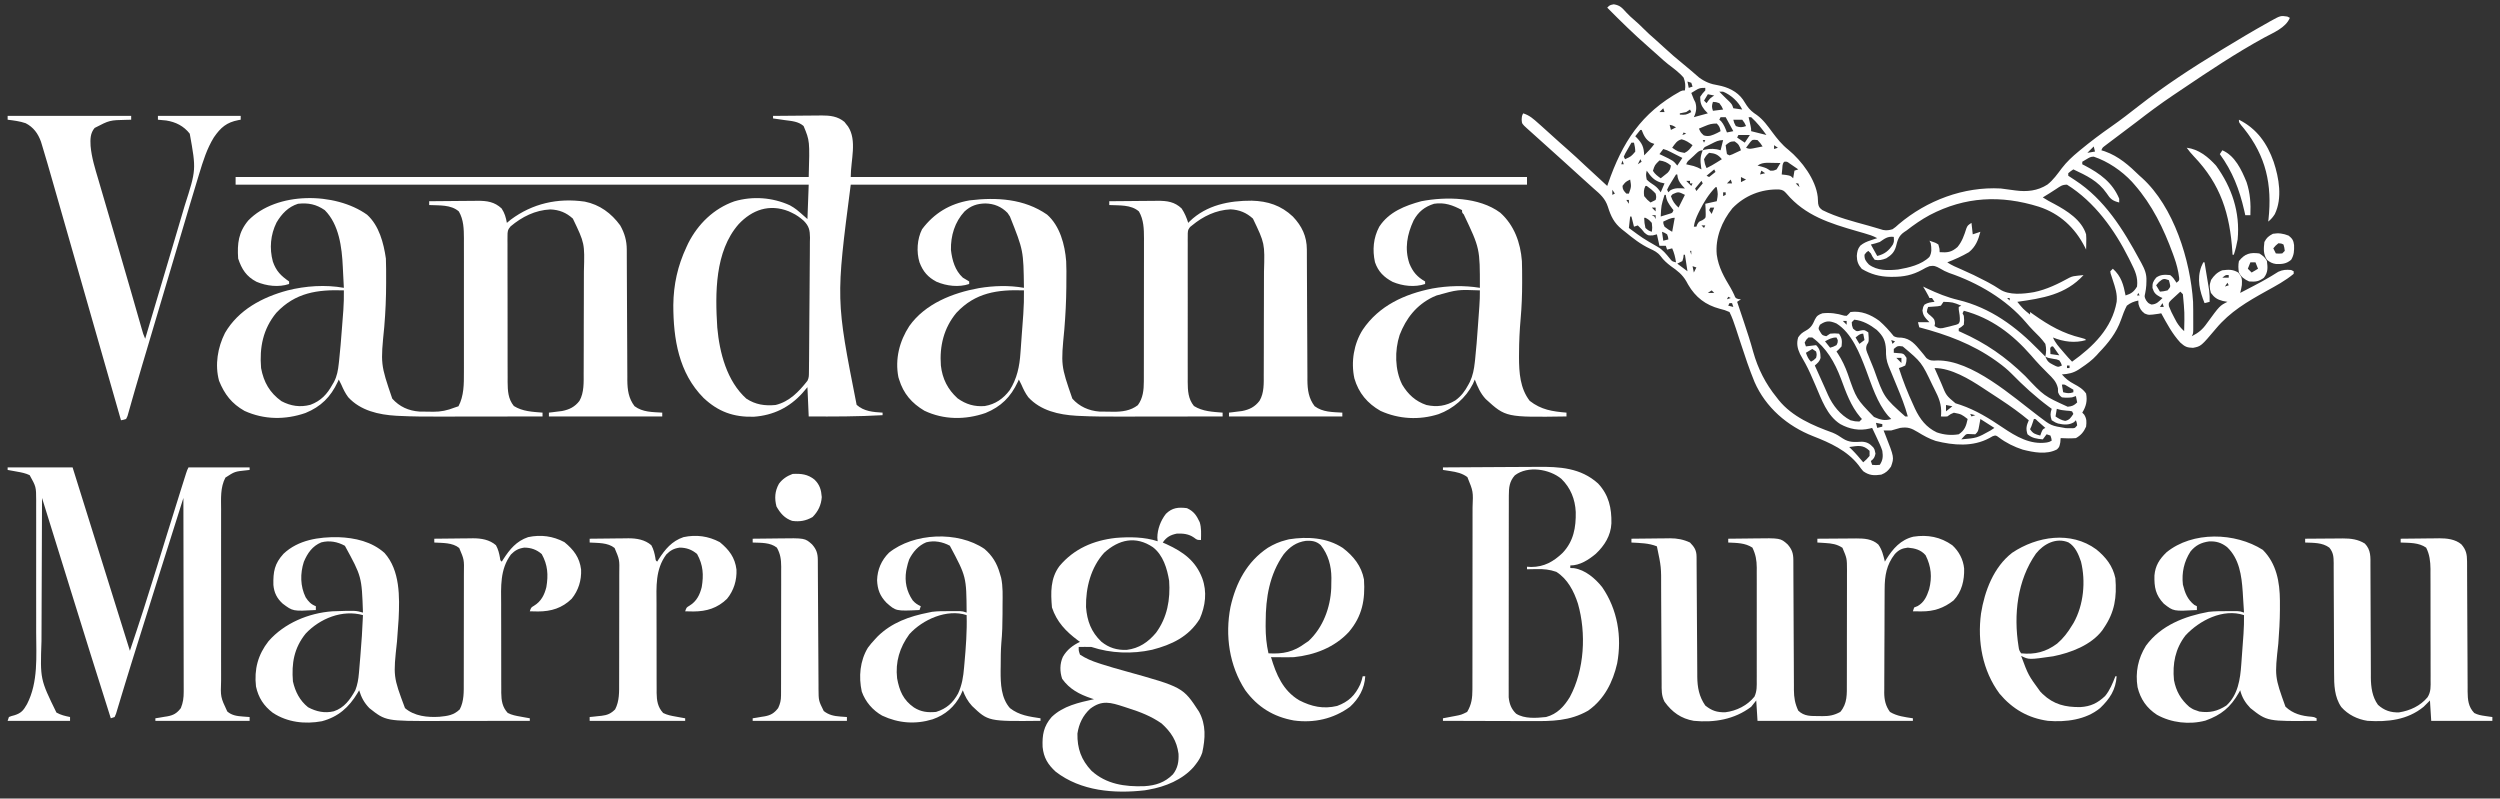
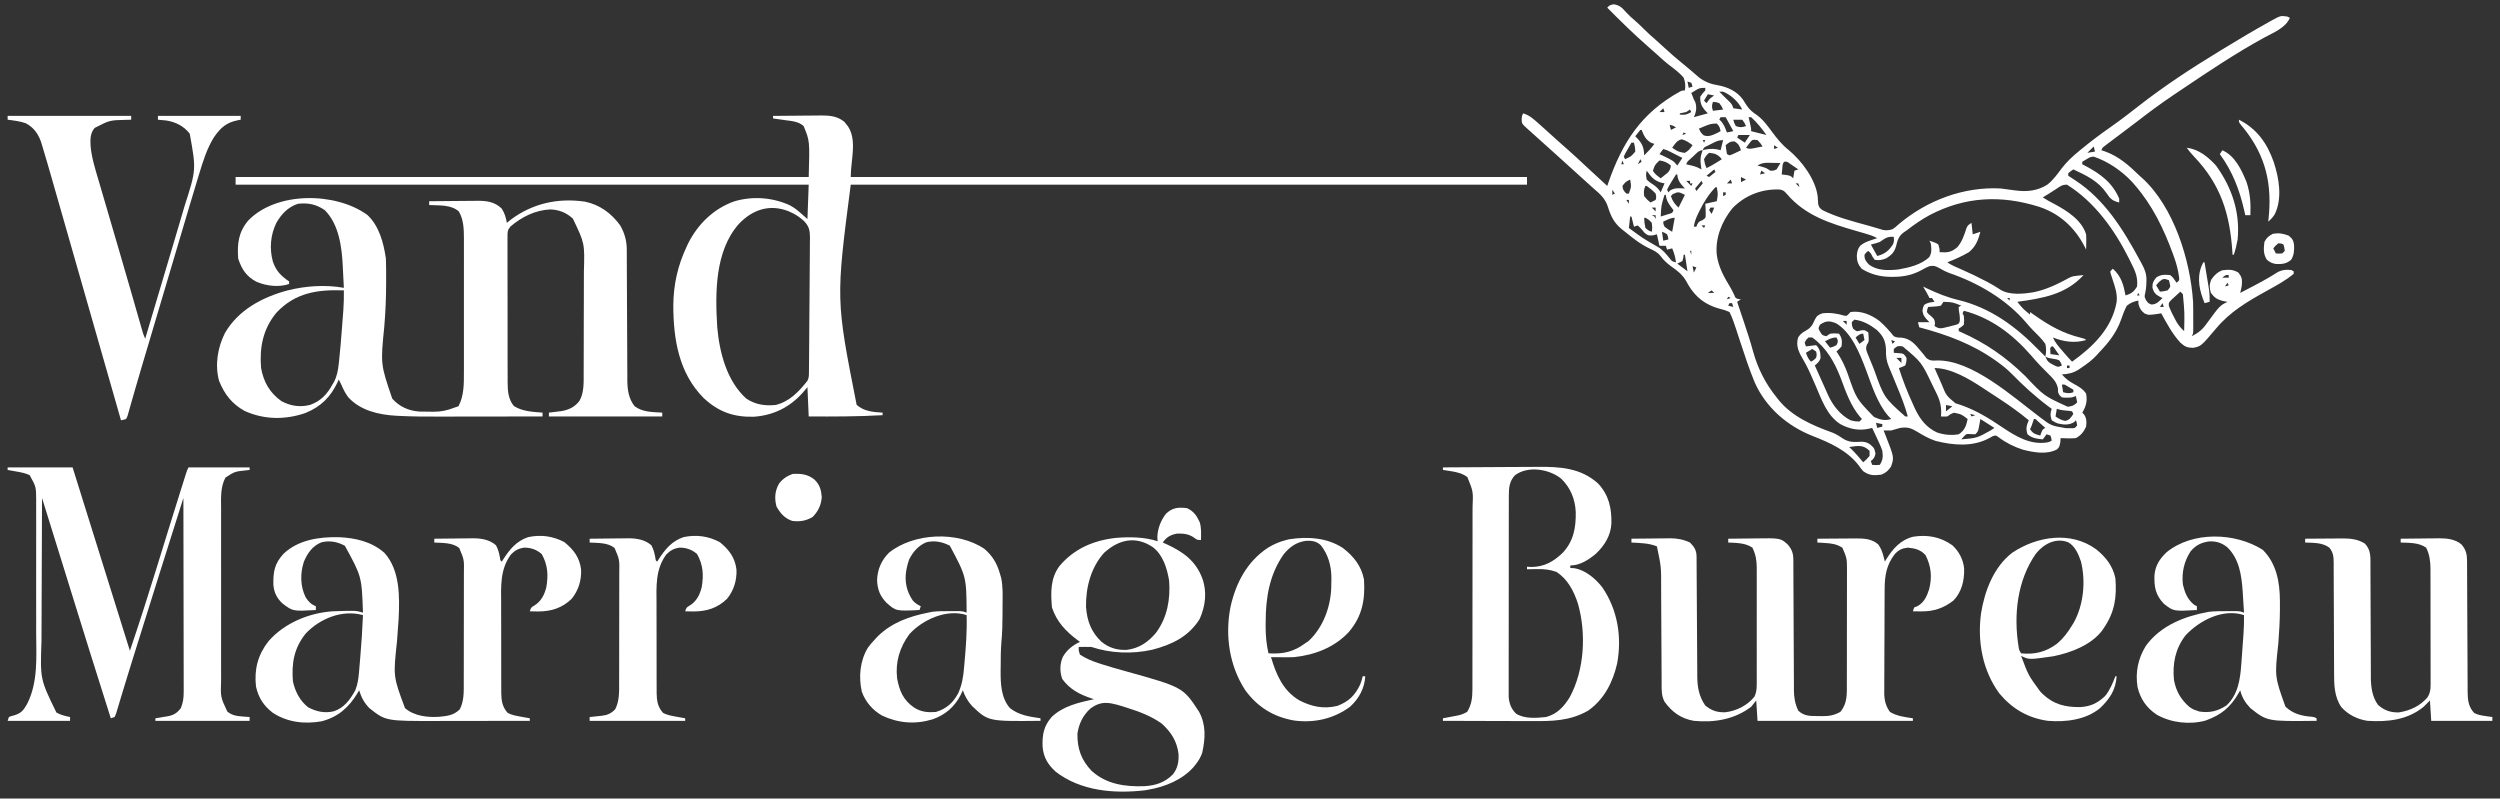
<svg xmlns="http://www.w3.org/2000/svg" width="1963" height="627">
  <rect width="100%" height="100%" fill="#333333" stroke="none" />
  <path d="M0 0 C4.989 0.805 6.518 2.769 9.836 6.406 C11.767 8.508 13.764 10.341 15.938 12.188 C18.525 14.411 20.984 16.691 23.375 19.125 C26.321 22.117 29.405 24.878 32.586 27.617 C34.811 29.569 36.986 31.567 39.156 33.579 C44.318 38.366 49.583 42.948 55.078 47.355 C57.078 48.978 59.039 50.616 60.984 52.301 C61.508 52.751 62.032 53.2 62.572 53.664 C64.037 54.924 65.495 56.192 66.953 57.461 C71.526 60.848 76.203 62.732 81.812 63.562 C89.417 64.961 96.814 68.33 101.406 74.773 C102.439 76.338 103.453 77.914 104.445 79.504 C106.682 82.822 109.122 84.827 112.438 87 C117.438 90.677 120.834 95.507 124.492 100.434 C128.285 105.513 132.13 110.318 137.125 114.25 C147.582 122.861 158.656 137.594 160.172 151.312 C160.301 153.027 160.403 154.743 160.469 156.461 C160.987 159.221 161.629 159.951 163.875 161.625 C175.238 167.282 187.799 170.445 199.979 173.814 C201.952 174.367 203.919 174.941 205.881 175.534 C206.843 175.818 207.805 176.102 208.797 176.395 C209.654 176.655 210.511 176.915 211.394 177.183 C214.232 177.689 216.12 177.435 218.875 176.625 C221.363 174.871 221.363 174.871 223.812 172.625 C245.893 153.982 274.777 143.029 303.875 144.625 C307.735 145.087 311.58 145.627 315.43 146.168 C324.345 147.351 332.756 146.537 340.5 141.562 C345.075 138.002 348.398 133.212 351.875 128.625 C355.716 123.639 360.04 119.625 364.875 115.625 C365.388 115.199 365.901 114.774 366.43 114.335 C374.279 107.859 382.338 101.793 390.686 95.977 C398.016 90.862 405.052 85.399 412.09 79.892 C432.427 64.019 453.832 50 475.875 36.625 C476.861 36.023 477.847 35.421 478.863 34.801 C490.156 27.912 501.512 21.137 513.062 14.688 C513.965 14.173 514.867 13.659 515.797 13.129 C523.617 8.832 523.617 8.832 528.875 9.625 C529.535 9.955 530.195 10.285 530.875 10.625 C527.585 18.543 517.861 22.261 510.688 26.188 C488.524 38.332 467.586 52.292 446.66 66.421 C444.157 68.109 441.648 69.788 439.141 71.469 C429.469 77.981 420.162 84.87 410.956 92.021 C407.457 94.718 403.915 97.357 400.375 100 C393.89 104.853 393.89 104.853 387.438 109.75 C386.418 110.527 386.418 110.527 385.379 111.32 C383.742 112.572 383.742 112.572 382.875 114.625 C383.749 114.894 384.623 115.164 385.523 115.441 C396.56 119.339 404.669 126.623 412.875 134.625 C413.521 135.197 414.167 135.77 414.832 136.359 C439.777 159.026 452.755 200.936 454.875 233.625 C455.004 237.96 455.015 242.289 455 246.625 C455.004 247.756 455.008 248.886 455.012 250.051 C455.01 251.127 455.009 252.204 455.008 253.312 C455.006 254.772 455.006 254.772 455.004 256.262 C454.875 258.625 454.875 258.625 453.875 260.625 C459.138 257.968 462.362 255.311 465.75 250.438 C475.817 236.654 475.817 236.654 481.875 233.625 C480.658 233.398 479.441 233.171 478.188 232.938 C473.871 231.835 471.564 230.292 468.875 226.625 C467.697 222.577 467.595 220.419 469 216.438 C471.355 212.905 473.765 210.469 477.75 208.875 C482.777 208.284 485.771 208.003 490.312 210.562 C493.36 214.205 493.445 215.873 493.184 220.441 C492.884 222.558 492.408 224.557 491.875 226.625 C494.752 225.13 497.627 223.628 500.5 222.125 C501.361 221.676 502.223 221.227 503.11 220.764 C507.131 218.654 511.117 216.521 515.008 214.18 C515.624 213.81 516.241 213.441 516.876 213.061 C518.524 212.061 520.161 211.043 521.797 210.023 C525.412 208.381 527.946 208.293 531.875 208.625 C532.535 208.955 533.195 209.285 533.875 209.625 C533.875 210.285 533.875 210.945 533.875 211.625 C527.387 217.067 519.759 221.112 512.375 225.188 C497.379 233.524 484.016 241.316 472.875 254.625 C461.124 268.538 461.124 268.538 454.812 269.75 C449.974 269.596 448.475 268.842 444.875 265.625 C438.592 258.82 434.294 250.694 429.875 242.625 C428.788 242.82 428.788 242.82 427.68 243.02 C420.049 244.108 420.049 244.108 416.844 242.789 C413.987 240.591 412.914 238.774 412 235.312 C411.938 233.982 411.938 233.982 411.875 232.625 C408.349 233.322 405.727 234.416 402.875 236.625 C400.971 240.216 399.669 243.843 398.324 247.668 C394.708 257.933 388.367 265.903 380.875 273.625 C380.335 274.239 379.795 274.852 379.238 275.484 C375.595 279.486 371.416 282.508 366.938 285.5 C366.364 285.894 365.791 286.288 365.2 286.694 C360.762 289.548 357.134 290.267 351.875 290.625 C354.797 293.924 357.463 296.068 361.375 298.125 C365.233 300.212 368.297 301.966 370.875 305.625 C371.962 311.313 370.915 315.685 367.875 320.625 C368.37 321.141 368.865 321.656 369.375 322.188 C371.437 325.538 371.283 327.749 370.875 331.625 C369.054 335.745 366.825 338.449 362.875 340.625 C358.853 340.956 354.901 340.856 350.875 340.625 C350.793 341.718 350.71 342.811 350.625 343.938 C349.875 347.625 349.875 347.625 348 349.5 C339.855 353.812 329.675 351.842 321.121 349.676 C314.41 347.503 308.08 344.371 302.438 340.125 C300.018 338.321 300.018 338.321 297.562 339.125 C296.676 339.62 295.789 340.115 294.875 340.625 C281.908 347.641 266.709 346.35 252.77 342.844 C247.639 341.126 243.286 338.713 238.688 335.875 C233.567 332.785 230.788 331.723 224.875 332.625 C222.536 333.27 220.202 333.936 217.875 334.625 C215.875 334.664 213.874 334.67 211.875 334.625 C212.297 335.676 212.718 336.726 213.152 337.809 C220.228 355.779 220.228 355.779 217.688 363 C215.506 366.159 213.657 367.949 210.062 369.312 C204.32 370.133 200.652 370.016 195.875 366.625 C194.023 364.426 194.023 364.426 192.25 361.938 C183.239 350.371 169.873 344.318 156.493 339.105 C136.29 331.185 119.303 316.609 110.502 296.485 C106.417 286.523 103.021 276.358 99.688 266.125 C98.905 263.729 98.121 261.334 97.333 258.94 C96.849 257.468 96.368 255.996 95.891 254.522 C94.44 250.105 92.959 245.787 90.875 241.625 C88.145 240.407 86.042 239.696 83.188 239.062 C72.146 236.104 64.281 230.169 58.422 220.137 C57.953 219.287 57.483 218.438 57 217.562 C53.903 212.163 49.914 209.141 44.875 205.625 C41.739 203.224 39.086 200.917 36.75 197.688 C34.386 194.714 31.797 193.469 28.375 191.875 C21.02 188.424 15.12 183.743 8.875 178.625 C8.064 177.992 7.253 177.359 6.418 176.707 C0.224 171.685 -2.275 166.435 -4.625 158.938 C-6.697 152.525 -10.727 148.978 -15.727 144.703 C-18.533 142.271 -21.269 139.766 -24 137.25 C-29.341 132.336 -34.723 127.471 -40.125 122.625 C-41.792 121.125 -43.459 119.625 -45.125 118.125 C-45.95 117.382 -46.775 116.64 -47.625 115.875 C-55.125 109.125 -55.125 109.125 -57.594 106.902 C-59.364 105.31 -61.134 103.719 -62.906 102.129 C-63.803 101.323 -64.701 100.518 -65.625 99.688 C-66.847 98.591 -66.847 98.591 -68.094 97.473 C-72.113 93.817 -72.113 93.817 -72.312 90.625 C-72.125 87.625 -72.125 87.625 -71.125 85.625 C-66.095 87.155 -62.836 90.192 -59 93.625 C-58.341 94.206 -57.681 94.787 -57.002 95.385 C-52.13 99.689 -47.312 104.053 -42.52 108.445 C-40.496 110.287 -38.449 112.09 -36.375 113.875 C-31.783 117.865 -27.367 122.041 -22.928 126.199 C-17.035 131.719 -11.09 137.182 -5.125 142.625 C-4.925 142.042 -4.724 141.46 -4.518 140.859 C6.756 108.341 21.493 85.35 52.238 68.367 C53.875 67.625 53.875 67.625 55.875 67.625 C56.446 63.936 56.182 61.134 54.875 57.625 C51.416 53.491 46.92 50.311 42.671 47.037 C40.175 45.075 37.839 42.958 35.5 40.812 C32.69 38.263 29.867 35.735 27 33.25 C15.832 23.483 5.298 13.178 -5.125 2.625 C-3.125 0.625 -3.125 0.625 0 0 Z M57.875 60.625 C58.205 62.275 58.535 63.925 58.875 65.625 C59.865 65.295 60.855 64.965 61.875 64.625 C61.545 63.635 61.215 62.645 60.875 61.625 C59.885 61.295 58.895 60.965 57.875 60.625 Z M64.125 67.625 C63.053 68.285 61.98 68.945 60.875 69.625 C61.164 70.347 61.453 71.069 61.75 71.812 C62.121 72.741 62.492 73.669 62.875 74.625 C63.267 75.409 63.659 76.192 64.062 77 C65.307 81.02 64.754 84.867 62.875 88.625 C68.32 87.14 68.32 87.14 73.875 85.625 C73.071 84.779 72.266 83.934 71.438 83.062 C68.662 79.701 67.794 77.066 67.875 72.625 C69.812 69.812 69.812 69.812 71.875 67.625 C71.875 66.965 71.875 66.305 71.875 65.625 C68.009 65.625 67.185 65.742 64.125 67.625 Z M82.875 68.625 C83.597 69.347 84.319 70.069 85.062 70.812 C85.991 71.741 86.919 72.669 87.875 73.625 C88.782 74.491 89.69 75.358 90.625 76.25 C92.875 78.625 92.875 78.625 93.875 81.625 C96.185 81.955 98.495 82.285 100.875 82.625 C97.915 76.52 92.175 71.208 85.875 68.625 C84.885 68.625 83.895 68.625 82.875 68.625 Z M73.875 70.625 C72.39 73.1 72.39 73.1 70.875 75.625 C71.535 76.285 72.195 76.945 72.875 77.625 C73.308 77.006 73.741 76.388 74.188 75.75 C75.875 73.625 75.875 73.625 78.875 71.625 C77.225 71.295 75.575 70.965 73.875 70.625 Z M77.875 76.625 C76.941 79.635 76.831 80.492 77.875 83.625 C80.515 83.295 83.155 82.965 85.875 82.625 C84.719 80.086 84.719 80.086 82.875 77.625 C80.284 76.738 80.284 76.738 77.875 76.625 Z M60.875 80.625 C61.875 82.625 61.875 82.625 61.875 82.625 Z M38.875 81.625 C37.885 82.615 36.895 83.605 35.875 84.625 C37.195 84.625 38.515 84.625 39.875 84.625 C39.545 83.635 39.215 82.645 38.875 81.625 Z M59.875 82.625 C58.885 83.285 57.895 83.945 56.875 84.625 C55.22 85.01 53.553 85.353 51.875 85.625 C51.875 85.955 51.875 86.285 51.875 86.625 C56.665 86.859 56.665 86.859 60.875 84.625 C60.545 83.965 60.215 83.305 59.875 82.625 Z M83.875 88.625 C83.545 89.285 83.215 89.945 82.875 90.625 C83.308 90.976 83.741 91.326 84.188 91.688 C86.559 94.41 87.547 97.273 88.875 100.625 C90.525 100.295 92.175 99.965 93.875 99.625 C91.895 95.995 89.915 92.365 87.875 88.625 C86.555 88.625 85.235 88.625 83.875 88.625 Z M105.875 88.625 C106.019 89.251 106.164 89.878 106.312 90.523 C106.498 91.341 106.684 92.158 106.875 93 C107.153 94.218 107.153 94.218 107.438 95.461 C107.875 97.625 107.875 97.625 107.875 99.625 C113.815 101.11 113.815 101.11 119.875 102.625 C116.179 97.522 112.543 92.869 107.875 88.625 C107.215 88.625 106.555 88.625 105.875 88.625 Z M93.875 90.625 C94.5 93.149 94.5 93.149 95.875 95.625 C99.164 96.806 100.528 96.741 103.875 95.625 C102.655 92.934 102.655 92.934 100.875 90.625 C98.542 90.584 96.208 90.583 93.875 90.625 Z M71.625 95.625 C70.733 95.996 69.841 96.368 68.922 96.75 C67.909 97.183 67.909 97.183 66.875 97.625 C68.26 100.687 68.26 100.687 70.688 102.938 C74.727 104.207 77.463 102.819 81.188 101.062 C82.074 100.588 82.961 100.114 83.875 99.625 C83.302 96.758 83.014 95.764 80.875 93.625 C76.967 93.625 75.138 94.146 71.625 95.625 Z M43.875 94.625 C44.205 95.945 44.535 97.265 44.875 98.625 C46.195 97.965 47.515 97.305 48.875 96.625 C46.493 95.211 46.493 95.211 43.875 94.625 Z M26.875 96.625 C26.875 99.625 26.875 99.625 26.875 99.625 Z M20.875 98.625 C19.517 100.271 18.182 101.938 16.875 103.625 C17.297 104.037 17.718 104.45 18.152 104.875 C22.467 109.423 23.655 112.364 23.875 118.625 C26.807 115.772 29.518 112.974 31.875 109.625 C30.968 109.295 30.06 108.965 29.125 108.625 C24.894 106.022 23.69 103.119 21.875 98.625 C21.545 98.625 21.215 98.625 20.875 98.625 Z M54.875 100.625 C54.545 101.285 54.215 101.945 53.875 102.625 C54.865 102.295 55.855 101.965 56.875 101.625 C56.215 101.295 55.555 100.965 54.875 100.625 Z M97.875 102.625 C97.545 103.285 97.215 103.945 96.875 104.625 C99.845 106.605 99.845 106.605 102.875 108.625 C104.195 106.645 105.515 104.665 106.875 102.625 C103.905 102.625 100.935 102.625 97.875 102.625 Z M45.875 112.625 C50.385 115.697 50.385 115.697 55.562 116.688 C58.612 115.286 59.987 113.352 61.875 110.625 C59.074 108.541 56.73 106.834 53.312 106 C49.48 106.983 48.171 109.476 45.875 112.625 Z M69.875 106.625 C70.205 107.285 70.535 107.945 70.875 108.625 C71.205 107.965 71.535 107.305 71.875 106.625 C71.215 106.625 70.555 106.625 69.875 106.625 Z M76.75 109.5 C75.675 110.034 74.6 110.567 73.492 111.117 C70.777 112.361 70.777 112.361 69.875 114.625 C70.391 114.46 70.906 114.295 71.438 114.125 C75.752 113.24 79.696 113.232 83.875 114.625 C84.535 111.985 85.195 109.345 85.875 106.625 C82.13 106.625 80.085 107.82 76.75 109.5 Z M107.391 107.938 C106.973 108.494 106.555 109.051 106.125 109.625 C105.382 110.615 104.64 111.605 103.875 112.625 C106.69 114.032 108.444 113.292 111.5 112.688 C113.004 112.396 113.004 112.396 114.539 112.098 C115.31 111.942 116.081 111.786 116.875 111.625 C115.144 109.044 115.144 109.044 112.875 106.625 C109.044 106.183 109.044 106.183 107.391 107.938 Z M87.875 110.625 C88.131 112.968 88.468 115.303 88.875 117.625 C89.535 117.955 90.195 118.285 90.875 118.625 C93.119 117.858 93.119 117.858 95.5 116.688 C96.317 116.307 97.135 115.927 97.977 115.535 C98.603 115.235 99.23 114.934 99.875 114.625 C98.625 110.972 98.204 109.844 94.875 107.625 C91.358 107.625 90.504 108.449 87.875 110.625 Z M13.875 108.625 C12.845 110.411 11.826 112.204 10.812 114 C10.244 114.998 9.676 115.995 9.09 117.023 C8.689 117.882 8.288 118.74 7.875 119.625 C8.205 120.285 8.535 120.945 8.875 121.625 C13.641 119.473 13.641 119.473 16.875 115.688 C16.875 113.22 16.472 111.015 15.875 108.625 C15.215 108.625 14.555 108.625 13.875 108.625 Z M125.875 110.625 C125.875 111.615 125.875 112.605 125.875 113.625 C126.865 113.295 127.855 112.965 128.875 112.625 C127.885 111.965 126.895 111.305 125.875 110.625 Z M376.875 111.625 C375.225 113.275 373.575 114.925 371.875 116.625 C373.855 116.295 375.835 115.965 377.875 115.625 C377.545 114.305 377.215 112.985 376.875 111.625 Z M38.875 113.625 C37.39 115.605 37.39 115.605 35.875 117.625 C36.55 117.94 37.226 118.254 37.922 118.578 C46.782 122.829 46.782 122.829 49.875 126.625 C51.195 124.645 52.515 122.665 53.875 120.625 C51.939 119.643 50.001 118.665 48.062 117.688 C46.984 117.142 45.905 116.597 44.793 116.035 C41.913 114.566 41.913 114.566 38.875 113.625 Z M62.812 119 C61.914 119.812 61.016 120.624 60.09 121.461 C57.839 123.424 57.839 123.424 56.875 125.625 C58.828 126.081 60.781 126.536 62.734 126.992 C64.945 127.646 66.847 128.538 68.875 129.625 C68.78 129.045 68.684 128.465 68.586 127.867 C67.876 122.864 67.8 119.385 69.875 114.625 C66.635 114.625 65.144 116.873 62.812 119 Z M74.875 116.625 C72.599 118.676 72.599 118.676 70.875 121.625 C71.499 125.395 71.499 125.395 72.875 128.625 C75.744 127.242 78.435 125.704 81.125 124 C82.185 123.331 82.185 123.331 83.266 122.648 C83.797 122.311 84.328 121.973 84.875 121.625 C81.795 117.953 79.627 117.057 74.875 116.625 Z M371.25 121.625 C370.136 122.285 369.022 122.945 367.875 123.625 C367.875 124.285 367.875 124.945 367.875 125.625 C368.565 125.977 369.254 126.329 369.965 126.691 C381.822 132.921 391.556 139.919 396.875 152.625 C396.875 153.615 396.875 154.605 396.875 155.625 C391.713 154.368 389.831 152.822 387 148.375 C380.269 138.658 371.285 134.567 360.875 129.625 C358.835 130.988 358.835 130.988 356.875 132.625 C356.875 133.285 356.875 133.945 356.875 134.625 C358.583 135.833 360.345 136.965 362.125 138.062 C385.441 153.249 399.89 176.643 412.875 200.625 C413.353 201.489 413.831 202.354 414.324 203.244 C416.909 208.101 418.516 211.744 418.25 217.375 C418.216 218.422 418.183 219.468 418.148 220.547 C417.875 223.625 417.875 223.625 417.281 226.84 C416.628 229.689 416.628 229.689 418 232.438 C419.722 234.74 419.722 234.74 422.188 235.75 C426.304 235.559 427.935 233.428 430.875 230.625 C429.978 230.223 429.978 230.223 429.062 229.812 C425.539 227.9 424.189 226.655 423 222.75 C422.849 218.974 423.524 217.544 425.875 214.625 C429.285 212.067 432.734 212.249 436.875 212.625 C439.251 214.345 440.217 216.138 441.875 218.625 C444.072 216.879 444.072 216.879 443.955 214.784 C443.251 209.052 441.901 203.862 439.938 198.438 C439.632 197.585 439.327 196.733 439.013 195.855 C431.747 176.051 422.846 157.607 408.875 141.625 C408.212 140.867 407.55 140.109 406.867 139.328 C398.876 130.777 388.032 123.353 376.875 119.625 C374.412 119.625 373.354 120.378 371.25 121.625 Z M20.875 121.625 C20.215 122.945 19.555 124.265 18.875 125.625 C19.865 124.965 20.855 124.305 21.875 123.625 C21.545 122.965 21.215 122.305 20.875 121.625 Z M6.875 122.625 C6.545 123.615 6.215 124.605 5.875 125.625 C6.535 125.625 7.195 125.625 7.875 125.625 C7.545 124.635 7.215 123.645 6.875 122.625 Z M35.875 122.625 C32.213 126.173 32.213 126.173 30.75 130.75 C32.323 133.371 34.414 134.858 36.875 136.625 C38.03 135.72 39.174 134.801 40.312 133.875 C41.27 133.109 41.27 133.109 42.246 132.328 C44.063 130.428 44.479 129.189 44.875 126.625 C41.937 124.122 39.696 123.156 35.875 122.625 Z M133.875 123.625 C132.292 125.208 132.528 127.005 132.312 129.188 C132.229 130.014 132.145 130.84 132.059 131.691 C131.998 132.329 131.937 132.968 131.875 133.625 C133.546 133.811 133.546 133.811 135.25 134 C138.875 134.625 138.875 134.625 140.875 136.625 C141.205 134.645 141.535 132.665 141.875 130.625 C142.865 130.295 143.855 129.965 144.875 129.625 C143.421 128.619 141.961 127.621 140.5 126.625 C139.688 126.068 138.876 125.511 138.039 124.938 C136.012 123.452 136.012 123.452 133.875 123.625 Z M112.875 126.625 C113.968 126.914 115.061 127.203 116.188 127.5 C119.875 128.625 119.875 128.625 122.875 130.625 C125.43 130.698 125.43 130.698 127.875 129.625 C128.931 127.993 129.938 126.328 130.875 124.625 C128.625 124.571 126.375 124.532 124.125 124.5 C122.246 124.465 122.246 124.465 120.328 124.43 C117.147 124.61 115.51 124.935 112.875 126.625 Z M78.875 129.625 C75.905 132.1 75.905 132.1 72.875 134.625 C73.865 135.12 73.865 135.12 74.875 135.625 C76.525 134.305 78.175 132.985 79.875 131.625 C79.545 130.965 79.215 130.305 78.875 129.625 Z M25.875 130.625 C25.205 133.87 25.205 133.87 25.875 137.625 C27.723 139.455 29.636 140.78 31.832 142.168 C34.044 143.745 35.357 145.389 36.875 147.625 C37.865 145.315 38.855 143.005 39.875 140.625 C38.266 140.254 38.266 140.254 36.625 139.875 C31.317 138.106 29.047 135.066 25.875 130.625 Z M115.875 130.625 C115.545 131.615 115.215 132.605 114.875 133.625 C116.195 133.295 117.515 132.965 118.875 132.625 C117.885 131.965 116.895 131.305 115.875 130.625 Z M48.875 133.625 C47.619 135.553 46.42 137.519 45.25 139.5 C44.598 140.591 43.945 141.681 43.273 142.805 C42.812 143.735 42.35 144.666 41.875 145.625 C42.205 146.285 42.535 146.945 42.875 147.625 C43.349 147.13 43.824 146.635 44.312 146.125 C48.079 143.92 51.61 144.379 55.875 144.625 C55.071 143.738 54.266 142.851 53.438 141.938 C51.171 139.242 50.191 137.204 49.875 133.625 C49.545 133.625 49.215 133.625 48.875 133.625 Z M99.875 135.625 C99.875 136.945 99.875 138.265 99.875 139.625 C101.195 138.965 102.515 138.305 103.875 137.625 C102.555 136.965 101.235 136.305 99.875 135.625 Z M12.875 137.625 C9.242 139.42 9.242 139.42 6.875 142.562 C6.875 145.434 7.918 146.595 9.875 148.625 C10.535 148.625 11.195 148.625 11.875 148.625 C13.822 143.149 13.822 143.149 12.875 137.625 Z M56.875 138.625 C58.195 139.945 59.515 141.265 60.875 142.625 C61.205 141.965 61.535 141.305 61.875 140.625 C61.215 140.625 60.555 140.625 59.875 140.625 C59.875 139.965 59.875 139.305 59.875 138.625 C58.885 138.625 57.895 138.625 56.875 138.625 Z M68.875 138.625 C67.225 140.605 65.575 142.585 63.875 144.625 C64.205 145.285 64.535 145.945 64.875 146.625 C66.525 144.645 68.175 142.665 69.875 140.625 C69.545 139.965 69.215 139.305 68.875 138.625 Z M91.875 137.625 C90.885 138.615 89.895 139.605 88.875 140.625 C90.195 140.625 91.515 140.625 92.875 140.625 C92.545 139.635 92.215 138.645 91.875 137.625 Z M142.875 140.625 C143.865 141.615 144.855 142.605 145.875 143.625 C145.545 142.635 145.215 141.645 144.875 140.625 C144.215 140.625 143.555 140.625 142.875 140.625 Z M24.875 142.625 C23.431 145.514 23.498 147.421 23.875 150.625 C26.25 153.501 26.25 153.501 28.875 155.625 C30.195 154.965 31.515 154.305 32.875 153.625 C33.465 151.383 33.465 151.383 32.875 148.625 C30.771 146.321 28.432 144.409 25.875 142.625 C25.545 142.625 25.215 142.625 24.875 142.625 Z M79.875 143.625 C74.61 149.087 70.805 155.198 67.438 161.938 C67.096 162.619 66.754 163.3 66.402 164.002 C64.705 167.51 63.407 170.754 62.875 174.625 C63.535 174.625 64.195 174.625 64.875 174.625 C65.102 174.027 65.329 173.429 65.562 172.812 C66.875 170.625 66.875 170.625 69.5 169.562 C72.155 167.853 72.155 167.853 72.199 164.992 C72.188 162.188 72.089 159.421 71.875 156.625 C74.845 155.965 77.815 155.305 80.875 154.625 C81.902 149.07 81.902 149.07 80.875 143.625 C80.545 143.625 80.215 143.625 79.875 143.625 Z M149.875 143.625 C150.875 145.625 150.875 145.625 150.875 145.625 Z M-1.125 145.625 C-1.125 146.945 -1.125 148.265 -1.125 149.625 C-0.465 149.295 0.195 148.965 0.875 148.625 C0.215 147.635 -0.445 146.645 -1.125 145.625 Z M93.125 160.188 C84.876 170.405 79.597 183.416 80.875 196.625 C82.213 206.575 86.761 214.378 91.841 222.827 C92.816 224.522 93.672 226.284 94.52 228.047 C95.607 230.792 95.607 230.792 98.062 231.5 C98.661 231.541 99.259 231.583 99.875 231.625 C98.39 232.615 98.39 232.615 96.875 233.625 C97.152 234.445 97.428 235.265 97.714 236.109 C99 239.926 100.282 243.744 101.562 247.562 C101.794 248.251 102.025 248.94 102.264 249.649 C104.854 257.367 107.36 265.081 109.5 272.938 C113.186 286.083 119.228 298.044 127.875 308.625 C128.427 309.339 128.978 310.053 129.547 310.789 C140.167 323.887 156.44 330.819 171.93 336.395 C174.884 337.629 177.246 339.124 179.875 340.938 C184.936 344.215 189.003 343.752 194.867 343.461 C198.969 343.685 200.972 344.974 203.762 347.902 C204.875 349.625 204.875 349.625 205.5 352.812 C204.841 355.777 204.27 356.829 201.875 358.625 C202.205 359.615 202.535 360.605 202.875 361.625 C205.791 361.875 205.791 361.875 208.875 361.625 C211.382 357.865 211.488 354.975 210.875 350.625 C209.804 347.325 208.38 344.247 206.875 341.125 C206.493 340.303 206.112 339.48 205.719 338.633 C204.784 336.623 203.836 334.622 202.875 332.625 C202.265 332.785 201.656 332.945 201.028 333.11 C192.831 335.071 185.173 333.624 177.875 329.625 C167.399 322.973 163.162 310.221 158.438 299.312 C157.362 296.834 156.281 294.359 155.191 291.887 C154.925 291.281 154.659 290.675 154.385 290.051 C152 284.713 149.217 279.685 146.273 274.636 C144.18 270.128 143.374 266.296 144.812 261.5 C146.84 258.674 147.891 257.885 150.812 256.25 C154.915 253.944 156.121 251.643 157.973 247.43 C159.43 244.515 160.817 243.689 163.875 242.625 C169.871 241.983 175.228 242.7 180.965 244.48 C181.595 244.528 182.226 244.576 182.875 244.625 C184.441 243.22 184.441 243.22 185.875 241.625 C194.142 240.423 201.833 243.66 208.469 248.527 C212.726 252.224 216.347 256.242 219.875 260.625 C222.15 261.762 223.479 261.689 226 261.75 C233.004 262.5 236.785 267.093 241.094 272.312 C241.847 273.22 242.599 274.127 243.375 275.062 C244.38 276.36 244.38 276.36 245.406 277.684 C248.351 279.999 250.111 279.882 253.769 279.673 C281.225 279.046 313.356 308.193 333.984 323.707 C343.399 330.896 343.399 330.896 354.938 332.812 C356.187 332.827 357.436 332.841 358.723 332.855 C361.973 332.963 361.973 332.963 363.875 330.625 C363.556 328.517 363.556 328.517 362.875 326.625 C362.38 327.12 361.885 327.615 361.375 328.125 C357.308 330.565 353.3 330.182 348.836 329.156 C346.938 328.5 346.938 328.5 343.875 326.625 C342.662 322.985 342.662 321.265 343.875 317.625 C343.111 317.066 342.346 316.506 341.559 315.93 C331.066 308.123 321.5 299.386 312.363 290.035 C309.107 286.769 305.67 283.953 301.938 281.25 C301.293 280.783 300.649 280.316 299.986 279.835 C281.553 266.733 261.597 259.386 239.875 253.625 C239.545 252.305 239.215 250.985 238.875 249.625 C241.845 249.625 244.815 249.625 247.875 249.625 C247.05 248.759 246.225 247.893 245.375 247 C243.352 244.569 242.886 243.694 242.375 240.438 C242.875 237.625 242.875 237.625 244 235.812 C246.542 234.203 248.915 233.954 251.875 233.625 C251.215 232.635 250.555 231.645 249.875 230.625 C249.215 230.625 248.555 230.625 247.875 230.625 C247.607 230.068 247.339 229.511 247.062 228.938 C245.774 226.428 244.336 224.038 242.875 221.625 C243.954 222.144 245.033 222.664 246.145 223.199 C254.099 226.932 261.811 230.099 270.375 232.125 C295.899 238.283 315.81 253.053 333.875 271.625 C335.539 273.294 337.205 274.961 338.875 276.625 C339.652 273.077 339.705 270.173 338.875 266.625 C336.049 262.689 332.771 259.402 329.298 256.037 C327.308 254.063 325.505 251.945 323.688 249.812 C308.125 231.553 285.839 218.632 263.391 210.977 C260.693 209.94 258.653 208.947 256.234 207.461 C252.88 205.628 251.567 204.971 247.875 205.625 C244.976 206.847 244.976 206.847 242.062 208.5 C234.532 212.619 227.644 214.018 219.125 214 C218.343 213.998 217.561 213.997 216.755 213.995 C208.635 213.825 201.739 211.943 194.75 207.75 C191.965 204.594 190.909 201.831 190.844 197.602 C191.086 194.345 191.502 192.087 193.57 189.523 C196.176 187.377 198.432 186.439 201.625 185.375 C202.61 185.04 203.595 184.705 204.609 184.359 C205.357 184.117 206.105 183.875 206.875 183.625 C203.557 181.803 200.227 180.772 196.59 179.742 C195.346 179.384 194.101 179.025 192.82 178.656 C192.165 178.468 191.51 178.28 190.836 178.086 C169.673 171.961 150.323 166.005 135.652 148.629 C133.652 146.374 132.708 145.718 129.73 145.387 C115.857 145.001 102.813 150.133 93.125 160.188 Z M40.875 147.625 C41.875 149.625 41.875 149.625 41.875 149.625 Z M46.188 149.125 C45.754 149.62 45.321 150.115 44.875 150.625 C46.187 154.562 47.794 156.852 50.875 159.625 C52.525 156.325 54.175 153.025 55.875 149.625 C50.72 147.09 50.72 147.09 46.188 149.125 Z M85.875 147.625 C85.875 148.615 85.875 149.605 85.875 150.625 C86.535 150.295 87.195 149.965 87.875 149.625 C87.875 148.965 87.875 148.305 87.875 147.625 C87.215 147.625 86.555 147.625 85.875 147.625 Z M39.875 149.625 C37.282 157.965 37.282 157.965 36.875 166.625 C38.357 166.176 39.836 165.715 41.312 165.25 C42.136 164.995 42.96 164.74 43.809 164.477 C46.053 163.816 46.053 163.816 46.875 161.625 C46.526 161.178 46.176 160.73 45.816 160.27 C43.186 156.775 41.283 154.112 40.875 149.625 C40.545 149.625 40.215 149.625 39.875 149.625 Z M347.5 144.938 C343.996 147.24 340.485 149.492 336.875 151.625 C339.839 153.601 342.836 155.178 346 156.812 C355.836 162.102 367.397 169.327 370.875 180.625 C371.07 183.738 371.07 183.738 371 186.938 C370.982 188.006 370.964 189.075 370.945 190.176 C370.922 190.984 370.899 191.792 370.875 192.625 C370.546 191.947 370.218 191.269 369.879 190.57 C362.087 175.325 350.181 164.326 333.853 158.96 C303.918 149.617 275.86 150.954 248.062 165.5 C241.589 169.005 235.689 173.11 229.875 177.625 C229.247 178.041 228.619 178.458 227.973 178.887 C223.594 181.938 222.836 185.345 221.574 190.254 C220.241 194.775 217.903 196.977 214 199.438 C210.594 200.732 208.472 201.264 204.875 200.625 C203.125 198.25 203.125 198.25 201.875 195.625 C201.215 194.965 200.555 194.305 199.875 193.625 C198.209 194.79 198.209 194.79 196.875 196.625 C196.778 200.322 197.823 201.567 200.312 204.312 C206.954 209.302 215.445 209.032 223.363 208.227 C231.745 206.791 241.615 204.488 247.84 198.375 C249.839 194.995 249.538 191.39 248.875 187.625 C248.545 186.965 248.215 186.305 247.875 185.625 C252.72 187.21 252.72 187.21 254.875 188.625 C255.812 191.812 255.812 191.812 255.875 194.625 C261.945 195.044 265.077 194.768 269.875 190.625 C273.537 186.209 275.131 181.408 276.848 176.016 C277.875 173.625 277.875 173.625 280.875 171.625 C281.37 176.08 281.37 176.08 281.875 180.625 C283.855 179.965 285.835 179.305 287.875 178.625 C286.204 185.089 284.154 190.332 278.875 194.625 C273.437 197.823 267.744 200.331 261.875 202.625 C265.399 204.975 269.126 206.522 273 208.188 C279.499 211.029 285.858 214.052 292.125 217.375 C292.815 217.739 293.505 218.103 294.215 218.479 C297.315 220.144 300.241 221.869 303.172 223.828 C310.426 228.65 321.65 227.443 329.992 226.012 C340.086 223.906 348.874 219.53 357.875 214.625 C360.171 213.477 361.952 213.317 364.5 213.062 C365.317 212.979 366.135 212.895 366.977 212.809 C367.603 212.748 368.23 212.687 368.875 212.625 C354.881 228.018 336.426 230.868 316.875 233.625 C321.367 239.155 321.367 239.155 326.875 243.625 C326.875 242.965 326.875 242.305 326.875 241.625 C327.891 242.349 328.907 243.074 329.953 243.82 C341.783 252.171 352.768 258.466 366.918 261.863 C369.875 262.625 369.875 262.625 370.875 263.625 C362.143 266.247 353.154 264.993 344.875 261.625 C346.595 265.781 349.469 268.886 352.375 272.25 C353.123 273.128 353.123 273.128 353.887 274.023 C355.826 276.29 357.765 278.515 359.875 280.625 C376.324 268.852 391.193 254.466 394.875 233.625 C395.516 227.476 393.76 222.446 391.848 216.613 C391.366 215.134 391.366 215.134 390.875 213.625 C390.626 212.876 390.377 212.127 390.121 211.355 C390.04 210.784 389.959 210.213 389.875 209.625 C390.535 208.965 391.195 208.305 391.875 207.625 C398.484 213.519 400.257 220.231 401.875 228.625 C406.293 227.275 408.523 225.631 410.875 221.625 C411.744 214.227 409.284 209.161 406 202.625 C405.252 201.106 405.252 201.106 404.488 199.557 C393.214 177.048 377.583 155.192 355.875 141.625 C352.072 141.625 350.65 142.853 347.5 144.938 Z M9.875 153.625 C10.865 155.11 10.865 155.11 11.875 156.625 C11.875 155.635 11.875 154.645 11.875 153.625 C11.215 153.625 10.555 153.625 9.875 153.625 Z M29.875 159.625 C30.865 160.615 31.855 161.605 32.875 162.625 C32.875 161.635 32.875 160.645 32.875 159.625 C31.885 159.625 30.895 159.625 29.875 159.625 Z M75.875 159.625 C75.545 160.285 75.215 160.945 74.875 161.625 C75.865 163.11 75.865 163.11 76.875 164.625 C77.535 162.975 78.195 161.325 78.875 159.625 C77.885 159.625 76.895 159.625 75.875 159.625 Z M52.875 164.625 C53.875 166.625 53.875 166.625 53.875 166.625 Z M29.875 165.625 C30.865 166.12 30.865 166.12 31.875 166.625 C32.205 167.285 32.535 167.945 32.875 168.625 C32.875 167.635 32.875 166.645 32.875 165.625 C31.885 165.625 30.895 165.625 29.875 165.625 Z M12.875 166.625 C12.545 169.595 12.215 172.565 11.875 175.625 C22.706 183.663 22.706 183.663 34.375 190.375 C38.472 192.64 41.147 196.117 44.078 199.699 C45.818 201.872 45.818 201.872 48.875 202.625 C48.324 198.676 47.486 195.276 45.875 191.625 C44.555 191.955 43.235 192.285 41.875 192.625 C41.545 191.635 41.215 190.645 40.875 189.625 C39.225 189.625 37.575 189.625 35.875 189.625 C35.215 186.655 34.555 183.685 33.875 180.625 C32.823 180.893 31.771 181.161 30.688 181.438 C26.875 181.625 26.875 181.625 24.125 179.375 C23.383 178.468 22.64 177.56 21.875 176.625 C21.277 176.027 20.679 175.429 20.062 174.812 C19.671 174.421 19.279 174.029 18.875 173.625 C17.885 173.955 16.895 174.285 15.875 174.625 C15.215 171.985 14.555 169.345 13.875 166.625 C13.545 166.625 13.215 166.625 12.875 166.625 Z M23.875 167.625 C24.063 171.691 24.063 171.691 24.875 175.625 C27.282 177.69 27.282 177.69 29.875 178.625 C30.293 175.293 30.293 175.293 29.875 171.625 C27.574 169.133 27.574 169.133 24.875 167.625 C24.545 167.625 24.215 167.625 23.875 167.625 Z M51.875 167.625 C52.875 170.625 52.875 170.625 52.875 170.625 Z M18.875 168.625 C19.875 171.625 19.875 171.625 19.875 171.625 Z M38.875 170.625 C38.923 172.504 38.923 172.504 39.875 174.625 C42.853 176.888 42.853 176.888 45.875 178.625 C46.535 174.995 47.195 171.365 47.875 167.625 C44.571 167.625 41.854 169.301 38.875 170.625 Z M50.875 171.625 C51.875 173.625 51.875 173.625 51.875 173.625 Z M68.875 173.625 C69.535 174.285 70.195 174.945 70.875 175.625 C71.205 174.965 71.535 174.305 71.875 173.625 C70.885 173.625 69.895 173.625 68.875 173.625 Z M37.875 178.625 C38.205 180.935 38.535 183.245 38.875 185.625 C40.195 185.295 41.515 184.965 42.875 184.625 C42.68 182.675 42.68 182.675 41.875 180.625 C39.891 179.341 39.891 179.341 37.875 178.625 Z M62.875 179.625 C63.875 181.625 63.875 181.625 63.875 181.625 Z M208.875 186.625 C206.555 187.476 204.284 188.047 201.875 188.625 C203.525 191.595 205.175 194.565 206.875 197.625 C212.646 196.149 215.984 193.596 219.188 188.562 C220.098 186.339 220.098 186.339 219.875 182.625 C214.983 182.049 212.832 183.934 208.875 186.625 Z M66.875 187.625 C67.875 190.625 67.875 190.625 67.875 190.625 Z M59.875 193.625 C60.205 194.615 60.535 195.605 60.875 196.625 C60.875 195.635 60.875 194.645 60.875 193.625 C60.545 193.625 60.215 193.625 59.875 193.625 Z M54.875 196.625 C54.792 197.409 54.71 198.192 54.625 199 C54.377 199.866 54.13 200.732 53.875 201.625 C51.895 202.615 51.895 202.615 49.875 203.625 C52.515 205.605 55.155 207.585 57.875 209.625 C57.215 205.335 56.555 201.045 55.875 196.625 C55.545 196.625 55.215 196.625 54.875 196.625 Z M61.875 205.625 C62.205 207.275 62.535 208.925 62.875 210.625 C63.535 209.305 64.195 207.985 64.875 206.625 C63.885 206.295 62.895 205.965 61.875 205.625 Z M477.875 214.625 C479.525 214.625 481.175 214.625 482.875 214.625 C482.875 213.965 482.875 213.305 482.875 212.625 C480.551 212.44 480.551 212.44 477.875 214.625 Z M428.062 218.062 C427.341 218.908 426.619 219.754 425.875 220.625 C426.865 222.275 427.855 223.925 428.875 225.625 C431.809 225.358 431.809 225.358 434.875 224.625 C437.209 221.844 437.209 221.844 436.5 218.938 C436.294 218.174 436.087 217.411 435.875 216.625 C431.993 215.183 431.302 215.255 428.062 218.062 Z M481.875 218.625 C480.885 220.11 480.885 220.11 479.875 221.625 C480.865 221.295 481.855 220.965 482.875 220.625 C482.545 219.965 482.215 219.305 481.875 218.625 Z M76.875 224.625 C75.885 225.285 74.895 225.945 73.875 226.625 C75.525 226.625 77.175 226.625 78.875 226.625 C78.215 225.965 77.555 225.305 76.875 224.625 Z M444.875 225.625 C443.337 227.001 441.82 228.402 440.312 229.812 C439.466 230.59 438.619 231.367 437.746 232.168 C435.63 234.427 435.63 234.427 435.891 237.016 C437.101 240.224 438.555 243.17 440.188 246.188 C440.782 247.303 441.376 248.418 441.988 249.566 C443.723 252.378 445.435 254.422 447.875 256.625 C448.223 242.071 448.223 242.071 446.875 227.625 C446.215 226.965 445.555 226.305 444.875 225.625 Z M411.875 226.625 C411.545 227.285 411.215 227.945 410.875 228.625 C411.535 228.625 412.195 228.625 412.875 228.625 C412.545 227.965 412.215 227.305 411.875 226.625 Z M89.875 229.625 C89.545 230.285 89.215 230.945 88.875 231.625 C89.865 231.295 90.855 230.965 91.875 230.625 C91.215 230.295 90.555 229.965 89.875 229.625 Z M308.875 230.625 C309.535 231.285 310.195 231.945 310.875 232.625 C310.875 231.965 310.875 231.305 310.875 230.625 C310.215 230.625 309.555 230.625 308.875 230.625 Z M398.875 231.625 C399.875 233.625 399.875 233.625 399.875 233.625 Z M258.875 233.625 C257.885 235.11 257.885 235.11 256.875 236.625 C254.492 237.137 254.492 237.137 251.75 237.312 C250.385 237.411 250.385 237.411 248.992 237.512 C247.944 237.568 247.944 237.568 246.875 237.625 C246.108 239.465 246.108 239.465 245.875 241.625 C247.069 243.237 247.069 243.237 248.812 244.562 C251.833 247.304 251.833 247.304 252.25 250.5 C252.126 251.201 252.002 251.903 251.875 252.625 C254.227 254.106 255.398 254.699 258.191 254.266 C259.077 254.054 259.963 253.843 260.875 253.625 C261.746 253.423 262.618 253.22 263.516 253.012 C264.807 252.666 264.807 252.666 266.125 252.312 C266.996 252.089 267.868 251.866 268.766 251.637 C271.027 250.834 271.027 250.834 271.699 248.746 C271.958 245.621 271.389 242.706 270.875 239.625 C270.875 238.965 270.875 238.305 270.875 237.625 C271.535 237.295 272.195 236.965 272.875 236.625 C266.052 233.863 266.052 233.863 258.875 233.625 Z M90.875 234.625 C90.545 235.285 90.215 235.945 89.875 236.625 C91.195 236.955 92.515 237.285 93.875 237.625 C93.545 236.635 93.215 235.645 92.875 234.625 C92.215 234.625 91.555 234.625 90.875 234.625 Z M430.875 234.625 C429.885 236.11 429.885 236.11 428.875 237.625 C429.865 237.625 430.855 237.625 431.875 237.625 C431.545 236.635 431.215 235.645 430.875 234.625 Z M274.875 240.625 C274.545 241.285 274.215 241.945 273.875 242.625 C274.205 243.285 274.535 243.945 274.875 244.625 C275.188 248.062 275.188 248.062 274.875 251.625 C272.875 253.438 272.875 253.438 270.875 254.625 C270.875 255.285 270.875 255.945 270.875 256.625 C271.422 256.865 271.969 257.105 272.533 257.353 C292.239 266.102 307.65 276.855 323.059 291.86 C337.825 307.521 337.825 307.521 356.438 316 C359.987 315.613 361.343 315.055 363.875 312.625 C363.545 310.975 363.215 309.325 362.875 307.625 C361.39 308.12 361.39 308.12 359.875 308.625 C357.161 308.959 354.585 309.021 351.875 308.625 C349.938 307.062 349.938 307.062 348.875 304.625 C348.815 303.063 348.815 303.063 348.754 301.469 C347.525 296.095 344.592 293.489 340.75 289.688 C339.434 288.346 338.118 287.004 336.805 285.66 C336.148 284.995 335.492 284.329 334.815 283.643 C332.311 281.039 329.958 278.319 327.595 275.587 C313.118 259.07 296.423 246.322 274.875 240.625 Z M188.875 247.625 C188.215 248.285 187.555 248.945 186.875 249.625 C186.966 252.165 186.966 252.165 187.875 254.625 C190.704 257.005 190.704 257.005 193.875 256.125 C196.875 255.625 196.875 255.625 199.875 257.625 C200.449 264.746 200.449 264.746 198.731 267.376 C197.466 270.698 198.559 272.434 199.875 275.684 C200.351 276.875 200.826 278.067 201.316 279.295 C201.836 280.551 202.355 281.807 202.875 283.062 C203.358 284.271 203.842 285.479 204.34 286.725 C212.175 308.682 212.175 308.682 228.875 323.625 C229.535 323.625 230.195 323.625 230.875 323.625 C228.668 315.48 225.614 307.784 222.375 300 C220.946 296.544 219.521 293.088 218.105 289.626 C217.371 287.835 216.628 286.048 215.868 284.268 C214.018 279.762 213.657 276.093 213.75 271.25 C213.388 264.116 211.614 260.565 206.488 255.652 C201.265 251.6 195.54 248.352 188.875 247.625 Z M179.875 248.625 C180.865 249.615 181.855 250.605 182.875 251.625 C182.875 250.635 182.875 249.645 182.875 248.625 C181.885 248.625 180.895 248.625 179.875 248.625 Z M161.875 251.625 C160.495 254.609 160.495 254.609 162.125 257.25 C163.721 259.894 163.721 259.894 166.875 260.625 C167.865 259.965 168.855 259.305 169.875 258.625 C173.438 258.312 173.438 258.312 176.875 258.625 C179.355 262.346 179.338 264.223 178.875 268.625 C176.852 270.848 176.852 270.848 174.875 272.625 C175.239 273.161 175.602 273.697 175.977 274.25 C179.267 279.379 181.714 284.516 183.75 290.25 C190.462 309.74 190.462 309.74 204.324 324.02 C209.103 326.155 212.702 327.259 217.875 325.625 C217.029 324.759 216.184 323.892 215.312 323 C206.753 312.828 202.638 299.273 198.046 287.015 C193.196 274.272 186.959 258.178 174.875 250.625 C169.479 248.368 166.749 248.259 161.875 251.625 Z M156.875 256.625 C157.875 258.625 157.875 258.625 157.875 258.625 Z M189.875 261.625 C190.865 263.275 191.855 264.925 192.875 266.625 C194.195 265.635 195.515 264.645 196.875 263.625 C196.545 261.975 196.215 260.325 195.875 258.625 C193.113 258.625 191.982 259.939 189.875 261.625 Z M152.875 261.625 C151.042 263.375 151.042 263.375 149.875 265.625 C150.205 266.615 150.535 267.605 150.875 268.625 C153.515 268.295 156.155 267.965 158.875 267.625 C162.025 270.775 162.247 273.392 162.371 277.625 C161.67 280.451 160.011 281.73 157.875 283.625 C160.493 289.504 163.132 295.373 165.794 301.232 C166.634 303.091 167.455 304.958 168.27 306.828 C171.983 314.963 177.83 322.468 185.875 326.625 C189.474 327.521 189.474 327.521 192.875 327.625 C193.535 326.965 194.195 326.305 194.875 325.625 C194.451 325.161 194.027 324.697 193.59 324.219 C186.077 315.368 182.366 304.697 178.375 293.938 C173.523 281.157 167.07 269.767 155.875 261.625 C154.885 261.625 153.895 261.625 152.875 261.625 Z M165.875 264.625 C167.195 266.275 168.515 267.925 169.875 269.625 C172.385 268.922 172.385 268.922 174.875 267.625 C175.861 265.682 175.861 265.682 175.875 263.625 C175.545 262.965 175.215 262.305 174.875 261.625 C171.181 261.625 169.097 262.907 165.875 264.625 Z M217.875 263.625 C218.205 264.615 218.535 265.605 218.875 266.625 C219.535 265.965 220.195 265.305 220.875 264.625 C219.885 264.295 218.895 263.965 217.875 263.625 Z M219.875 270.625 C219.875 271.615 219.875 272.605 219.875 273.625 C221.893 273.788 223.911 273.951 225.93 274.113 C227.875 274.625 227.875 274.625 229.875 277.625 C229.812 280.688 229.812 280.688 228.875 283.625 C226.316 284.809 226.316 284.809 223.875 285.625 C227.048 295.598 230.837 305.195 235.25 314.688 C235.684 315.65 236.117 316.612 236.564 317.604 C240.436 325.745 245.346 332.187 253.625 336.125 C259.297 338.08 264.948 338.623 270.875 337.625 C275.659 334.468 276.72 330.981 277.875 325.625 C272.927 321.854 272.927 321.854 267.062 320.688 C264.653 321.642 264.653 321.642 261.875 323.625 C259.188 323.75 259.188 323.75 256.875 323.625 C256.963 322.741 256.963 322.741 257.053 321.84 C257.477 314.188 255.263 308.915 251.812 302.188 C251.309 301.175 250.805 300.162 250.286 299.119 C241.687 281.051 241.687 281.051 226.875 268.625 C222.89 268.137 222.89 268.137 219.875 270.625 Z M343.875 268.625 C342.579 269.691 342.579 269.691 342.812 272.188 C342.833 272.992 342.854 273.796 342.875 274.625 C345.185 274.955 347.495 275.285 349.875 275.625 C349.067 274.456 348.253 273.289 347.438 272.125 C346.985 271.475 346.533 270.826 346.066 270.156 C345.673 269.651 345.28 269.146 344.875 268.625 C344.545 268.625 344.215 268.625 343.875 268.625 Z M155.875 270.625 C153.4 272.11 153.4 272.11 150.875 273.625 C151.949 276.54 152.653 278.403 154.875 280.625 C156.975 279.468 156.975 279.468 158.875 277.625 C159.459 275.082 159.459 275.082 158.875 272.625 C157.885 271.965 156.895 271.305 155.875 270.625 Z M338.875 276.625 C340.254 280.02 341.522 281.35 344.812 282.938 C345.847 283.458 345.847 283.458 346.902 283.988 C349.049 284.896 349.049 284.896 351.875 283.625 C351.194 281.61 351.194 281.61 349.875 279.625 C347.769 278.748 347.769 278.748 345.375 278.438 C340.97 277.672 340.97 277.672 338.875 276.625 Z M221.875 277.625 C223.195 278.945 224.515 280.265 225.875 281.625 C225.875 280.305 225.875 278.985 225.875 277.625 C224.555 277.625 223.235 277.625 221.875 277.625 Z M355.875 283.625 C355.875 284.285 355.875 284.945 355.875 285.625 C356.535 285.625 357.195 285.625 357.875 285.625 C357.875 284.965 357.875 284.305 357.875 283.625 C357.215 283.625 356.555 283.625 355.875 283.625 Z M251.875 285.625 C253.283 288.837 254.703 292.044 256.125 295.25 C256.521 296.154 256.916 297.057 257.324 297.988 C261.014 307.175 261.014 307.175 268.309 313.277 C269.638 313.722 270.973 314.15 272.312 314.562 C284.538 318.77 294.767 325.143 305.418 332.342 C315.865 339.367 327.06 346.027 340.098 344.047 C341.965 343.675 341.965 343.675 343.875 342.625 C343.608 340.64 343.608 340.64 342.875 338.625 C341.39 338.13 341.39 338.13 339.875 337.625 C338.885 338.945 337.895 340.265 336.875 341.625 C332.196 341.166 328.52 340.734 324.875 337.625 C323.428 333.187 324.06 330.792 325.875 326.625 C318.883 320.83 311.646 315.614 304.062 310.625 C303.002 309.925 301.942 309.225 300.85 308.504 C297.862 306.538 294.869 304.581 291.875 302.625 C291.178 302.165 290.482 301.704 289.764 301.23 C279.169 294.241 264.882 285.625 251.875 285.625 Z M351.875 298.625 C352.205 300.605 352.535 302.585 352.875 304.625 C356.162 305.425 357.585 305.722 360.875 304.625 C360.875 303.965 360.875 303.305 360.875 302.625 C359.204 301.635 359.204 301.635 357.5 300.625 C356.874 300.254 356.247 299.882 355.602 299.5 C353.9 298.474 353.9 298.474 351.875 298.625 Z M260.875 314.625 C260.875 316.275 260.875 317.925 260.875 319.625 C262.525 318.305 264.175 316.985 265.875 315.625 C264.225 315.295 262.575 314.965 260.875 314.625 Z M347.875 317.625 C347.545 319.605 347.215 321.585 346.875 323.625 C349.4 325.357 351.415 326.535 354.438 327.125 C357.924 326.41 358.941 324.49 360.875 321.625 C360.545 320.965 360.215 320.305 359.875 319.625 C357.85 319.195 357.85 319.195 355.5 319.062 C352.68 318.837 350.588 318.529 347.875 317.625 Z M279.875 321.625 C280.205 322.285 280.535 322.945 280.875 323.625 C281.865 323.295 282.855 322.965 283.875 322.625 C282.555 322.295 281.235 321.965 279.875 321.625 Z M287.875 325.625 C287.586 327.234 287.298 328.842 287 330.5 C286.125 335.375 286.125 335.375 283.875 337.625 C282.761 337.584 281.647 337.543 280.5 337.5 C276.825 337.237 276.825 337.237 274.648 339.633 C274.063 340.29 273.478 340.948 272.875 341.625 C285.2 340.551 285.2 340.551 295.875 334.625 C296.865 333.965 297.855 333.305 298.875 332.625 C295.245 330.315 291.615 328.005 287.875 325.625 Z M329.875 325.625 C329.411 327.048 329.411 327.048 328.938 328.5 C327.875 331.625 327.875 331.625 326.875 333.625 C329.279 337.232 330.822 337.48 334.875 338.625 C335.164 337.821 335.452 337.016 335.75 336.188 C336.875 333.625 336.875 333.625 338.875 332.625 C337.565 331.455 336.252 330.289 334.938 329.125 C334.207 328.475 333.476 327.826 332.723 327.156 C331.147 325.519 331.147 325.519 329.875 325.625 Z M205.875 328.625 C206.205 329.945 206.535 331.265 206.875 332.625 C208.195 332.295 209.515 331.965 210.875 331.625 C210.875 330.965 210.875 330.305 210.875 329.625 C209.225 329.295 207.575 328.965 205.875 328.625 Z M184.875 347.625 C185.576 348.306 186.278 348.986 187 349.688 C190.154 352.833 193.014 356.214 195.875 359.625 C198.458 357.375 198.458 357.375 200.875 354.625 C200.875 353.305 200.875 351.985 200.875 350.625 C195.605 345.497 191.655 346.736 184.875 347.625 Z " fill="#FFFFFF" transform="translate(1267.125,3.375)" />
  <path d="M0 0 C9.453 8.497 13.028 22.262 14.777 34.41 C15.004 39.969 14.97 45.534 14.965 51.098 C14.966 52.299 14.966 52.299 14.967 53.525 C14.966 65.096 14.482 76.529 13.498 88.062 C10.564 117.421 10.564 117.421 19.777 144.41 C25.435 150.756 32.653 153.991 41.13 154.571 C43.762 154.617 46.394 154.645 49.027 154.66 C49.931 154.681 50.835 154.701 51.766 154.723 C58.003 154.759 62.994 153.698 68.777 151.41 C69.767 151.08 70.757 150.75 71.777 150.41 C76.099 142.275 76.068 132.835 76.036 123.873 C76.04 122.647 76.043 121.422 76.047 120.159 C76.054 116.822 76.052 113.486 76.046 110.149 C76.041 106.642 76.046 103.135 76.049 99.628 C76.052 93.74 76.048 87.853 76.038 81.965 C76.027 75.178 76.031 68.39 76.042 61.603 C76.051 55.755 76.052 49.906 76.047 44.058 C76.044 40.574 76.043 37.09 76.05 33.607 C76.057 29.72 76.047 25.834 76.036 21.947 C76.042 20.236 76.042 20.236 76.048 18.49 C76.009 11.12 75.831 3.984 72.09 -2.527 C65.891 -8.056 56.636 -7.176 48.777 -7.59 C48.777 -8.58 48.777 -9.57 48.777 -10.59 C55.182 -10.666 61.586 -10.719 67.991 -10.755 C70.168 -10.77 72.344 -10.79 74.521 -10.816 C77.658 -10.853 80.796 -10.87 83.934 -10.883 C84.898 -10.898 85.863 -10.914 86.858 -10.93 C94.215 -10.932 100.072 -10.119 105.652 -4.902 C108.137 -1.029 108.925 1.918 109.777 6.41 C110.767 5.585 111.757 4.76 112.777 3.91 C129.928 -8.892 149.797 -13.297 170.945 -10.281 C182.67 -7.91 191.817 -1.148 198.777 8.41 C202.203 14.499 203.894 20.353 203.915 27.355 C203.921 28.325 203.926 29.294 203.932 30.294 C203.933 31.346 203.934 32.399 203.935 33.483 C203.94 34.601 203.945 35.719 203.95 36.87 C203.961 39.296 203.97 41.721 203.977 44.146 C203.988 47.989 204.008 51.831 204.03 55.673 C204.091 66.597 204.146 77.521 204.179 88.445 C204.199 95.13 204.235 101.814 204.279 108.498 C204.294 111.041 204.302 113.585 204.306 116.129 C204.31 119.692 204.334 123.256 204.361 126.819 C204.358 127.864 204.355 128.908 204.352 129.984 C204.437 137.565 205.327 144.211 210.027 150.348 C216.424 155.145 224.052 154.928 231.777 155.41 C231.777 156.4 231.777 157.39 231.777 158.41 C202.407 158.41 173.037 158.41 142.777 158.41 C142.777 157.42 142.777 156.43 142.777 155.41 C143.718 155.301 144.659 155.191 145.629 155.078 C146.874 154.92 148.119 154.761 149.402 154.598 C151.247 154.371 151.247 154.371 153.129 154.141 C158.877 152.99 163.131 150.912 166.754 146.184 C170.493 139.702 170.074 131.46 170.068 124.222 C170.075 123.139 170.081 122.057 170.088 120.941 C170.107 117.384 170.111 113.827 170.113 110.27 C170.12 107.78 170.126 105.291 170.133 102.801 C170.145 97.59 170.149 92.378 170.148 87.167 C170.148 80.515 170.175 73.863 170.209 67.212 C170.232 62.071 170.236 56.93 170.235 51.79 C170.237 49.339 170.246 46.888 170.261 44.437 C170.89 22.433 170.89 22.433 161.59 3.066 C156.413 -1.664 150.891 -3.869 143.902 -4.152 C131.994 -3.573 121.697 1.597 112.66 9.189 C110.343 11.922 110.277 13.193 110.276 16.735 C110.261 18.354 110.261 18.354 110.246 20.005 C110.261 21.774 110.261 21.774 110.276 23.579 C110.27 24.825 110.265 26.071 110.259 27.355 C110.249 30.771 110.256 34.185 110.273 37.601 C110.287 41.181 110.28 44.761 110.277 48.34 C110.274 54.356 110.288 60.372 110.311 66.387 C110.337 73.329 110.339 80.27 110.327 87.211 C110.317 93.899 110.323 100.587 110.337 107.275 C110.343 110.116 110.343 112.956 110.338 115.796 C110.332 119.772 110.352 123.748 110.373 127.724 C110.369 128.895 110.364 130.066 110.36 131.273 C110.422 138.163 110.689 144.646 115.258 150.215 C122.108 154.51 129.896 154.769 137.777 155.41 C137.777 156.4 137.777 157.39 137.777 158.41 C124.806 158.433 111.835 158.451 98.864 158.462 C92.839 158.467 86.815 158.474 80.79 158.486 C74.961 158.497 69.132 158.502 63.303 158.505 C61.094 158.507 58.885 158.51 56.676 158.516 C46.184 158.541 35.712 158.509 25.232 157.978 C24.105 157.922 24.105 157.922 22.955 157.865 C9.178 157.07 -5.174 153.867 -14.828 143.273 C-17.129 140.2 -18.697 136.916 -20.223 133.41 C-20.883 132.074 -21.548 130.739 -22.223 129.41 C-22.642 130.354 -22.642 130.354 -23.07 131.316 C-28.58 143.079 -36.215 150.74 -48.387 155.699 C-64.247 161.17 -80.826 161.033 -96.211 154.055 C-106.276 148.358 -111.881 141.105 -116.223 130.41 C-119.626 117.861 -117.308 104.158 -111.535 92.785 C-100.992 74.682 -82.164 64.725 -62.438 59.445 C-48.257 55.866 -32.681 54.809 -18.223 57.41 C-18.413 53.269 -18.626 49.129 -18.857 44.99 C-18.933 43.589 -19.003 42.188 -19.066 40.786 C-19.763 25.647 -21.979 7.654 -33.223 -3.59 C-39.921 -8.213 -46.199 -9.459 -54.223 -8.59 C-61.938 -6.129 -67.027 -0.716 -71.086 6.121 C-75.844 15.702 -76.782 26.49 -73.973 36.785 C-71.365 44.332 -67.621 47.981 -61.223 52.41 C-61.223 53.07 -61.223 53.73 -61.223 54.41 C-69.473 57.16 -78.914 55.992 -86.816 52.668 C-94.803 48.493 -98.425 42.802 -101.223 34.41 C-102.014 22.565 -101 13.784 -93.289 4.543 C-71.057 -18.404 -24.94 -17.84 0 0 Z M-71.254 77.023 C-81.747 89.744 -84.556 104.28 -83.223 120.41 C-81.185 131.505 -76.398 139.856 -67.223 146.41 C-59.908 150.275 -52.502 151.381 -44.484 149.254 C-36.234 146.176 -31.391 140.995 -27.223 133.41 C-26.832 132.757 -26.441 132.103 -26.039 131.43 C-23.567 126.748 -22.775 122.061 -22.215 116.848 C-22.132 116.11 -22.049 115.371 -21.964 114.611 C-21.07 106.408 -20.409 98.187 -19.79 89.959 C-19.596 87.384 -19.394 84.809 -19.191 82.234 C-19.063 80.564 -18.936 78.893 -18.809 77.223 C-18.749 76.469 -18.69 75.716 -18.629 74.94 C-18.245 69.751 -18.174 64.614 -18.223 59.41 C-38.885 58.69 -56.351 61.122 -71.254 77.023 Z " fill="#FFFFFF" transform="translate(288.223,168.59)" />
-   <path d="M0 0 C10.095 8.9 13.968 23.625 14.976 36.583 C15.229 41.778 15.187 46.968 15.125 52.168 C15.116 53.796 15.108 55.424 15.1 57.052 C15.01 68.092 14.427 79.036 13.533 90.041 C10.78 118.437 10.78 118.437 19.812 144.48 C25.218 150.664 32.858 154.052 41.052 154.642 C43.701 154.687 46.35 154.716 49 154.73 C49.908 154.751 50.816 154.772 51.752 154.793 C58.833 154.834 65.502 154.027 71.25 149.605 C75.322 144.067 75.934 137.716 75.946 130.998 C75.95 129.934 75.955 128.87 75.959 127.774 C75.959 126.623 75.958 125.471 75.958 124.284 C75.961 123.059 75.964 121.834 75.968 120.571 C75.976 117.222 75.979 113.873 75.98 110.523 C75.98 108.427 75.983 106.331 75.985 104.235 C75.994 96.91 75.999 89.586 75.998 82.262 C75.997 75.452 76.008 68.643 76.024 61.833 C76.037 55.972 76.042 50.111 76.041 44.25 C76.041 40.756 76.044 37.263 76.055 33.769 C76.066 29.867 76.061 25.966 76.055 22.065 C76.061 20.919 76.067 19.774 76.072 18.593 C76.044 11.209 75.873 4.068 72.125 -2.457 C65.926 -7.986 56.672 -7.105 48.812 -7.52 C48.812 -8.51 48.812 -9.5 48.812 -10.52 C55.217 -10.596 61.621 -10.648 68.026 -10.684 C70.203 -10.699 72.379 -10.72 74.556 -10.746 C77.693 -10.782 80.831 -10.799 83.969 -10.812 C84.934 -10.828 85.899 -10.843 86.893 -10.859 C94.21 -10.861 100.122 -10.09 105.625 -4.832 C108.09 -1.099 109.424 2.241 110.812 6.48 C111.216 6.056 111.619 5.632 112.035 5.195 C125.207 -7.529 143.002 -11.036 160.708 -10.942 C173.278 -10.611 183.73 -7.222 193 1.551 C200.089 9.031 203.919 17.045 203.951 27.425 C203.956 28.395 203.961 29.365 203.967 30.364 C203.968 31.417 203.969 32.469 203.97 33.554 C203.975 34.671 203.98 35.789 203.986 36.941 C203.996 39.366 204.005 41.791 204.012 44.217 C204.024 48.059 204.043 51.901 204.065 55.743 C204.126 66.667 204.181 77.591 204.214 88.516 C204.234 95.2 204.27 101.884 204.315 108.568 C204.329 111.112 204.338 113.655 204.341 116.199 C204.346 119.763 204.369 123.326 204.396 126.89 C204.393 127.934 204.39 128.979 204.387 130.055 C204.473 137.636 205.362 144.281 210.062 150.418 C216.46 155.216 224.087 154.998 231.812 155.48 C231.812 156.47 231.812 157.46 231.812 158.48 C202.442 158.48 173.072 158.48 142.812 158.48 C142.812 157.49 142.812 156.5 142.812 155.48 C143.754 155.371 144.695 155.261 145.664 155.148 C146.909 154.99 148.155 154.831 149.438 154.668 C151.282 154.442 151.282 154.442 153.164 154.211 C158.974 153.048 163.14 150.963 166.789 146.188 C170.522 139.959 170.109 132.312 170.103 125.314 C170.11 124.222 170.116 123.129 170.123 122.004 C170.142 118.409 170.146 114.814 170.148 111.219 C170.155 108.705 170.162 106.192 170.169 103.679 C170.181 98.414 170.184 93.15 170.183 87.885 C170.182 81.831 170.203 75.777 170.235 69.723 C170.264 63.866 170.271 58.008 170.27 52.151 C170.272 49.675 170.281 47.199 170.297 44.723 C170.947 22.607 170.947 22.607 161.625 3.137 C156.509 -1.539 150.971 -3.794 144.062 -4.145 C132.653 -3.602 122.506 1.273 113.812 8.48 C113.284 8.902 112.756 9.324 112.212 9.758 C110.29 12.124 110.435 13.657 110.432 16.685 C110.419 18.302 110.419 18.302 110.406 19.951 C110.412 21.134 110.418 22.317 110.424 23.536 C110.419 24.782 110.414 26.027 110.408 27.311 C110.397 30.731 110.4 34.15 110.41 37.57 C110.417 41.152 110.41 44.735 110.405 48.317 C110.4 54.339 110.407 60.36 110.421 66.382 C110.438 73.331 110.432 80.279 110.416 87.228 C110.402 93.2 110.4 99.172 110.408 105.145 C110.413 108.708 110.414 112.272 110.404 115.836 C110.393 119.817 110.408 123.797 110.424 127.778 C110.415 129.537 110.415 129.537 110.406 131.332 C110.459 138.23 110.719 144.709 115.293 150.285 C122.144 154.581 129.931 154.84 137.812 155.48 C137.812 156.47 137.812 157.46 137.812 158.48 C124.841 158.504 111.871 158.521 98.899 158.532 C92.875 158.537 86.85 158.544 80.825 158.556 C74.996 158.567 69.167 158.573 63.338 158.575 C61.129 158.577 58.92 158.581 56.711 158.586 C46.22 158.611 35.747 158.579 25.267 158.049 C24.14 157.993 24.14 157.993 22.991 157.936 C9.213 157.14 -5.139 153.937 -14.793 143.344 C-17.093 140.27 -18.662 136.986 -20.188 133.48 C-20.848 132.144 -21.513 130.81 -22.188 129.48 C-22.607 130.424 -22.607 130.424 -23.035 131.387 C-28.545 143.149 -36.18 150.811 -48.352 155.77 C-64.212 161.24 -81.056 161.24 -96.363 153.973 C-106.283 148.073 -112.807 140.538 -116.188 129.48 C-116.38 128.868 -116.572 128.256 -116.77 127.625 C-119.532 113.451 -115.965 99.386 -108.188 87.48 C-95.737 69.922 -74.066 61.45 -53.625 57.73 C-41.997 55.786 -29.812 55.405 -18.188 57.48 C-18.571 28.153 -18.571 28.153 -29.188 1.48 C-29.806 0.552 -30.425 -0.376 -31.062 -1.332 C-35.855 -6.266 -41.602 -8.622 -48.438 -8.77 C-55.046 -8.65 -59.969 -6.95 -64.875 -2.457 C-72.499 5.811 -75.764 16.624 -75.504 27.73 C-74.563 35.904 -72.313 43.803 -66.188 49.48 C-64.537 50.507 -62.875 51.516 -61.188 52.48 C-61.188 53.14 -61.188 53.8 -61.188 54.48 C-69.438 57.231 -78.879 56.062 -86.781 52.738 C-93.583 49.183 -97.486 44.656 -100.188 37.48 C-102.721 29.307 -102.061 19.107 -98.188 11.48 C-88.718 -1.145 -76.413 -8.529 -60.861 -11.194 C-39.595 -13.781 -17.993 -12.499 0 0 Z M-71.223 77.113 C-81.125 89.043 -84.543 103.193 -83.415 118.457 C-82.234 128.959 -78.027 137.262 -70.25 144.293 C-63.654 149.005 -56.968 150.941 -48.93 150.301 C-40.616 148.881 -34.41 144.533 -29.375 137.855 C-23.611 128.746 -21.617 119.131 -20.922 108.504 C-20.839 107.413 -20.756 106.321 -20.67 105.197 C-20.411 101.751 -20.175 98.303 -19.938 94.855 C-19.764 92.538 -19.59 90.22 -19.414 87.902 C-19.249 85.665 -19.085 83.428 -18.922 81.191 C-18.847 80.165 -18.772 79.139 -18.695 78.081 C-18.27 71.87 -18.097 65.706 -18.188 59.48 C-38.822 58.761 -56.377 61.167 -71.223 77.113 Z " fill="#FFFFFF" transform="translate(822.188,168.52)" />
  <path d="M0 0 C6.405 -0.076 12.809 -0.129 19.214 -0.165 C21.39 -0.18 23.567 -0.2 25.743 -0.226 C28.881 -0.263 32.018 -0.28 35.156 -0.293 C36.121 -0.308 37.086 -0.324 38.08 -0.34 C44.739 -0.342 50.745 0.282 56.059 4.719 C56.514 5.307 56.969 5.894 57.438 6.5 C57.911 7.088 58.384 7.676 58.871 8.281 C66.15 19.363 61 34.741 61 48 C236.23 48 411.46 48 592 48 C592 49.98 592 51.96 592 54 C416.77 54 241.54 54 61 54 C49.309 144.168 49.309 144.168 65.625 226.875 C71.401 232.043 78.522 232.556 86 233 C86 233.66 86 234.32 86 235 C66.66 236.113 47.363 236.099 28 236 C27.67 228.41 27.34 220.82 27 213 C25.721 214.506 24.442 216.011 23.125 217.562 C12.823 228.961 0.247 235.11 -15.062 236.223 C-30.981 236.663 -43.071 232.289 -54.586 221.434 C-74.017 201.846 -78.284 175.26 -78.317 148.64 C-78.14 132.383 -74.889 117.712 -68 103 C-67.323 101.542 -67.323 101.542 -66.633 100.055 C-58.988 84.895 -46.546 72.77 -30.438 67.098 C-15.953 62.827 -0.534 63.958 13.188 70.188 C18 73 18 73 27 81 C27.33 72.09 27.66 63.18 28 54 C-120.5 54 -269 54 -422 54 C-422 52.02 -422 50.04 -422 48 C-273.5 48 -125 48 28 48 C28.829 19.573 28.829 19.573 24 8 C19.919 4.272 14.48 4.035 9.188 3.312 C7.862 3.118 7.862 3.118 6.51 2.92 C4.341 2.603 2.171 2.297 0 2 C0 1.34 0 0.68 0 0 Z M-27 85 C-45.801 106.402 -45.488 139.42 -43.798 166.204 C-42.01 186.007 -36.275 208.241 -21 222 C-13.779 226.739 -6.53 227.793 2 227 C12.916 224.339 20.22 216.549 27 208 C28.212 205.577 28.144 204.004 28.174 201.296 C28.187 200.303 28.2 199.311 28.213 198.288 C28.222 197.195 28.231 196.102 28.24 194.976 C28.253 193.828 28.266 192.68 28.28 191.497 C28.392 180.899 28.452 170.301 28.497 159.703 C28.53 151.873 28.589 144.044 28.684 136.214 C28.749 130.705 28.782 125.196 28.793 119.686 C28.801 116.398 28.826 113.111 28.876 109.823 C28.93 106.148 28.933 102.476 28.924 98.8 C28.951 97.719 28.978 96.639 29.006 95.525 C28.935 89.714 28.26 86.603 24.119 82.377 C21.195 79.815 18.309 77.675 14.75 76.062 C13.94 75.682 13.131 75.302 12.297 74.91 C-2.886 68.894 -16.38 73.709 -27 85 Z " fill="#FFFFFF" transform="translate(607,91)" />
  <path d="M0 0 C5.249 4.818 8.586 11.221 9.285 18.289 C9.543 27.507 7.502 36.419 1.023 43.312 C-6.619 49.369 -14.632 52.03 -24.203 51.941 C-25.466 51.932 -26.73 51.923 -28.031 51.914 C-28.995 51.902 -29.96 51.891 -30.953 51.879 C-30.623 50.889 -30.293 49.899 -29.953 48.879 C-29.046 48.508 -28.138 48.136 -27.203 47.754 C-22.039 44.775 -20.04 40.157 -18.199 34.605 C-15.792 25.009 -16.517 16.81 -20.953 7.879 C-24.644 3.555 -29.43 2.364 -34.953 1.879 C-39.517 2.42 -42.066 3.637 -45.141 6.941 C-51.702 15.345 -53.099 23.959 -53.13 34.316 C-53.14 35.731 -53.14 35.731 -53.15 37.175 C-53.17 40.291 -53.181 43.407 -53.191 46.523 C-53.195 47.59 -53.2 48.657 -53.204 49.756 C-53.225 55.399 -53.239 61.043 -53.248 66.687 C-53.259 72.507 -53.294 78.328 -53.333 84.148 C-53.36 88.632 -53.368 93.116 -53.372 97.601 C-53.376 99.746 -53.388 101.891 -53.407 104.037 C-53.431 107.043 -53.43 110.048 -53.423 113.054 C-53.436 113.934 -53.449 114.813 -53.462 115.72 C-53.414 121.469 -52.396 126.157 -48.953 130.879 C-43.467 134.238 -37.248 134.911 -30.953 135.879 C-30.953 136.539 -30.953 137.199 -30.953 137.879 C-71.213 137.879 -111.473 137.879 -152.953 137.879 C-153.283 132.599 -153.613 127.319 -153.953 121.879 C-155.273 123.529 -156.593 125.179 -157.953 126.879 C-171.136 136.833 -186.874 139.42 -202.953 137.879 C-212.975 136.153 -220.03 131.077 -225.953 122.879 C-228.478 118.121 -228.246 113.496 -228.24 108.246 C-228.247 107.281 -228.254 106.316 -228.261 105.322 C-228.275 103.229 -228.284 101.136 -228.289 99.043 C-228.297 95.72 -228.317 92.398 -228.341 89.075 C-228.389 82.01 -228.422 74.944 -228.453 67.879 C-228.489 59.715 -228.531 51.552 -228.589 43.388 C-228.609 40.133 -228.617 36.878 -228.625 33.623 C-228.557 17.031 -228.557 17.031 -231.953 0.879 C-238.31 -1.722 -245.165 -1.733 -251.953 -2.121 C-251.953 -3.111 -251.953 -4.101 -251.953 -5.121 C-246.849 -5.196 -241.744 -5.25 -236.639 -5.286 C-234.906 -5.301 -233.173 -5.321 -231.44 -5.347 C-228.935 -5.384 -226.431 -5.401 -223.926 -5.414 C-223.163 -5.43 -222.4 -5.445 -221.614 -5.461 C-216.045 -5.463 -211.02 -4.514 -205.953 -2.121 C-202.417 1.504 -200.833 4.086 -200.808 9.09 C-200.801 9.973 -200.795 10.856 -200.787 11.766 C-200.785 12.737 -200.782 13.709 -200.78 14.709 C-200.773 15.731 -200.766 16.752 -200.759 17.804 C-200.745 20.028 -200.733 22.253 -200.723 24.477 C-200.707 27.999 -200.684 31.522 -200.658 35.044 C-200.588 45.062 -200.528 55.079 -200.476 65.097 C-200.444 71.22 -200.403 77.343 -200.356 83.466 C-200.34 85.799 -200.328 88.131 -200.319 90.463 C-200.307 93.733 -200.283 97.002 -200.256 100.272 C-200.256 101.231 -200.255 102.191 -200.254 103.179 C-200.163 111.652 -198.842 118.817 -193.953 125.879 C-188.793 129.964 -184.853 131.266 -178.293 131.156 C-169.519 130.116 -160.926 125.83 -155.374 118.911 C-153.313 114.513 -153.535 110.508 -153.565 105.708 C-153.56 104.686 -153.554 103.664 -153.549 102.612 C-153.536 99.236 -153.545 95.86 -153.555 92.484 C-153.553 90.134 -153.55 87.784 -153.546 85.434 C-153.542 80.507 -153.548 75.58 -153.562 70.653 C-153.579 64.348 -153.569 58.044 -153.551 51.739 C-153.54 46.884 -153.544 42.029 -153.552 37.175 C-153.554 34.851 -153.551 32.527 -153.544 30.203 C-153.537 26.948 -153.548 23.693 -153.565 20.438 C-153.559 19.484 -153.553 18.529 -153.547 17.546 C-153.602 11.658 -154.394 7.216 -156.953 1.879 C-162.691 -1.905 -169.228 -1.801 -175.953 -2.121 C-175.953 -3.111 -175.953 -4.101 -175.953 -5.121 C-170.991 -5.196 -166.029 -5.25 -161.067 -5.286 C-159.382 -5.301 -157.697 -5.321 -156.013 -5.347 C-134.944 -5.666 -134.944 -5.666 -129.358 -0.704 C-125.887 3.207 -124.831 6.452 -124.815 11.552 C-124.81 12.512 -124.804 13.472 -124.799 14.461 C-124.798 15.513 -124.796 16.565 -124.795 17.649 C-124.79 18.758 -124.785 19.868 -124.78 21.011 C-124.769 23.423 -124.761 25.836 -124.754 28.249 C-124.742 32.07 -124.723 35.891 -124.701 39.712 C-124.639 50.577 -124.585 61.442 -124.552 72.307 C-124.531 78.95 -124.495 85.593 -124.451 92.236 C-124.437 94.766 -124.428 97.297 -124.425 99.827 C-124.42 103.372 -124.397 106.917 -124.37 110.462 C-124.373 111.504 -124.376 112.545 -124.379 113.619 C-124.309 119.728 -123.559 124.325 -120.953 129.879 C-116.203 134.481 -110.912 134.091 -104.703 134.129 C-103.869 134.15 -103.035 134.17 -102.176 134.191 C-96.654 134.226 -92.823 133.539 -87.953 130.879 C-82.281 124.162 -82.804 116.846 -82.808 108.502 C-82.805 107.471 -82.801 106.439 -82.798 105.376 C-82.788 101.973 -82.786 98.571 -82.785 95.168 C-82.782 92.797 -82.779 90.426 -82.775 88.054 C-82.769 83.086 -82.767 78.118 -82.768 73.15 C-82.768 66.793 -82.754 60.436 -82.737 54.078 C-82.726 49.181 -82.724 44.285 -82.724 39.388 C-82.723 37.044 -82.719 34.701 -82.711 32.357 C-82.701 29.076 -82.704 25.795 -82.71 22.514 C-82.705 21.552 -82.699 20.589 -82.693 19.598 C-82.723 10.352 -82.723 10.352 -86.266 2.004 C-90.55 -0.852 -94.694 -1.439 -99.766 -1.746 C-100.927 -1.821 -102.089 -1.896 -103.285 -1.973 C-104.166 -2.022 -105.046 -2.071 -105.953 -2.121 C-105.953 -3.111 -105.953 -4.101 -105.953 -5.121 C-100.83 -5.171 -95.708 -5.207 -90.584 -5.231 C-88.845 -5.241 -87.105 -5.255 -85.365 -5.272 C-82.852 -5.296 -80.34 -5.308 -77.828 -5.316 C-77.06 -5.327 -76.292 -5.337 -75.501 -5.348 C-69.117 -5.349 -63.088 -5.019 -58.141 -0.621 C-55.2 3.373 -54.109 8.123 -52.953 12.879 C-52.46 12.044 -52.46 12.044 -51.957 11.191 C-46.685 2.733 -40.563 -4.337 -30.555 -6.723 C-19.383 -8.434 -9.302 -6.58 0 0 Z " fill="#FFFFFF" transform="translate(1532.953,428.121)" />
  <path d="M0 0 C7.293 5.996 11.9 12.01 13.09 21.531 C13.461 29.97 11.02 37.929 5.68 44.492 C-1.818 51.802 -10.373 54.396 -20.625 54.438 C-22.813 54.406 -25 54.367 -27.188 54.312 C-26.188 51.312 -26.188 51.312 -23.875 49.938 C-18.317 46.577 -15.728 41.493 -14.188 35.312 C-12.578 25.707 -13.071 17.947 -17.812 9.375 C-21.846 5.872 -26.173 4.333 -31.527 4.297 C-36.003 4.94 -38.839 6.459 -42 9.688 C-50.713 21.457 -49.765 34.946 -49.684 48.895 C-49.684 51.08 -49.685 53.266 -49.688 55.452 C-49.689 60.011 -49.677 64.571 -49.654 69.131 C-49.626 74.966 -49.628 80.8 -49.641 86.635 C-49.648 91.14 -49.64 95.645 -49.628 100.15 C-49.623 102.301 -49.623 104.453 -49.627 106.605 C-49.63 109.61 -49.613 112.615 -49.592 115.62 C-49.596 116.502 -49.601 117.384 -49.605 118.292 C-49.533 124.342 -48.774 129.53 -44.484 134.145 C-41.268 135.78 -37.96 136.391 -34.438 137 C-33.391 137.194 -33.391 137.194 -32.324 137.393 C-30.614 137.709 -28.901 138.012 -27.188 138.312 C-27.188 138.972 -27.188 139.632 -27.188 140.312 C-38.68 140.336 -50.173 140.353 -61.666 140.364 C-67.004 140.37 -72.341 140.377 -77.679 140.388 C-82.84 140.399 -88.002 140.405 -93.163 140.407 C-95.122 140.409 -97.081 140.413 -99.04 140.418 C-140.286 140.528 -140.286 140.528 -153.188 130.312 C-157.305 126.032 -159.446 121.989 -161.188 116.312 C-161.6 117.025 -162.012 117.738 -162.438 118.473 C-169.214 129.712 -177.527 137.176 -190.438 140.625 C-203.789 143.074 -217.475 141.535 -228.934 134.031 C-236.114 128.556 -240.268 122.171 -242.188 113.312 C-243.7 99.905 -240.661 88.349 -232.32 77.746 C-219.92 63.597 -200.852 55.639 -182.188 54.312 C-163.992 53.669 -163.992 53.669 -158.188 55.312 C-159.163 27.031 -159.163 27.031 -172.375 2.875 C-178.1 -0.306 -184.545 -1.509 -190.938 0.188 C-197.913 3.058 -201.792 8.715 -204.625 15.5 C-207.569 24.65 -207.46 34.605 -203.188 43.312 C-200.916 46.757 -199.047 48.796 -195.188 50.312 C-195.188 51.303 -195.188 52.292 -195.188 53.312 C-213.186 54.317 -213.186 54.317 -221.188 48.312 C-225.751 44.172 -227.969 39.721 -228.523 33.605 C-228.755 23.235 -227.652 16.889 -220.562 9.125 C-209 -1.795 -192.825 -4.152 -177.52 -3.898 C-164.428 -3.421 -151.263 -0.46 -141.25 8.5 C-128.988 22.224 -129.375 43.037 -130.188 60.312 C-130.556 66.207 -131.011 72.095 -131.467 77.984 C-134.468 105.519 -134.468 105.519 -125.188 130.312 C-117.857 136.661 -107.49 137.727 -98.129 137.121 C-91.735 136.493 -86.989 135.931 -82.188 131.312 C-78.744 124.77 -79.039 117.444 -79.042 110.243 C-79.039 109.244 -79.036 108.245 -79.032 107.215 C-79.023 103.92 -79.021 100.624 -79.02 97.328 C-79.016 95.029 -79.013 92.73 -79.009 90.431 C-79.003 85.612 -79.002 80.794 -79.002 75.976 C-79.002 69.818 -78.989 63.66 -78.971 57.503 C-78.96 52.753 -78.958 48.004 -78.959 43.255 C-78.958 40.985 -78.953 38.716 -78.945 36.447 C-78.936 33.264 -78.939 30.082 -78.945 26.899 C-78.939 25.972 -78.933 25.045 -78.928 24.09 C-78.733 13.75 -78.733 13.75 -82.608 4.6 C-87.935 0.257 -95.652 0.714 -102.188 0.312 C-102.188 -0.677 -102.188 -1.667 -102.188 -2.688 C-97.083 -2.762 -91.979 -2.816 -86.874 -2.852 C-85.141 -2.867 -83.408 -2.888 -81.675 -2.914 C-79.17 -2.951 -76.665 -2.967 -74.16 -2.98 C-73.397 -2.996 -72.634 -3.011 -71.848 -3.027 C-65.293 -3.029 -58.804 -1.968 -53.75 2.438 C-51.956 5.738 -51.234 8.743 -50.582 12.422 C-50.367 14.316 -50.367 14.316 -49.188 15.312 C-48.812 14.721 -48.437 14.129 -48.051 13.52 C-42.933 5.617 -37.704 -0.817 -28.5 -3.938 C-18.459 -6.06 -9.049 -4.791 0 0 Z M-203.18 71.82 C-212.356 83.211 -214.314 95.129 -213.188 109.312 C-211.371 117.442 -207.83 124.383 -201.312 129.625 C-194.891 133.093 -188.241 134.51 -181.078 132.812 C-172.878 130.1 -168.286 123.633 -164.188 116.312 C-162.469 111.837 -161.779 107.726 -161.371 102.957 C-161.31 102.261 -161.249 101.565 -161.186 100.849 C-160.991 98.608 -160.808 96.367 -160.625 94.125 C-160.495 92.589 -160.364 91.052 -160.233 89.516 C-159.332 78.792 -158.599 68.067 -158.188 57.312 C-174.387 52.758 -192.061 59.984 -203.18 71.82 Z " fill="#FFFFFF" transform="translate(443.188,425.688)" />
  <path d="M0 0 C16.83 0 33.66 0 51 0 C66 48 81 96 96 144 C103.403 122.124 110.456 100.16 117.239 78.084 C118.432 74.205 119.629 70.328 120.827 66.45 C121.065 65.678 121.304 64.906 121.55 64.11 C122.028 62.561 122.507 61.013 122.985 59.464 C123.689 57.186 124.392 54.908 125.095 52.63 C128.797 40.637 132.534 28.656 136.312 16.688 C136.68 15.521 136.68 15.521 137.054 14.331 C137.718 12.224 138.384 10.118 139.051 8.012 C139.408 6.882 139.766 5.752 140.134 4.589 C141 2 141 2 142 0 C157.84 0 173.68 0 190 0 C190 0.66 190 1.32 190 2 C189.131 2.098 188.262 2.196 187.367 2.297 C178.361 3.229 178.361 3.229 171 8 C166.91 15.7 167.576 24.479 167.612 32.934 C167.608 34.536 167.602 36.139 167.596 37.741 C167.582 42.072 167.587 46.402 167.597 50.733 C167.605 55.277 167.598 59.821 167.593 64.365 C167.587 71.994 167.595 79.624 167.609 87.253 C167.625 96.058 167.62 104.863 167.603 113.668 C167.59 121.245 167.588 128.821 167.596 136.398 C167.6 140.916 167.601 145.434 167.591 149.951 C167.582 154.2 167.589 158.448 167.606 162.697 C167.61 164.251 167.609 165.805 167.602 167.359 C167.147 180.318 167.147 180.318 172.459 191.659 C176.064 194.795 180.188 195.291 184.812 195.625 C186.276 195.737 186.276 195.737 187.77 195.852 C188.874 195.925 188.874 195.925 190 196 C190 196.99 190 197.98 190 199 C165.58 199 141.16 199 116 199 C116 198.34 116 197.68 116 197 C117.025 196.841 118.05 196.683 119.105 196.52 C120.466 196.285 121.827 196.049 123.188 195.812 C124.198 195.661 124.198 195.661 125.229 195.506 C130.289 194.593 132.865 193.052 136 189 C137.78 184.624 138.248 180.948 138.241 176.242 C138.242 175.588 138.244 174.933 138.246 174.259 C138.249 172.08 138.238 169.902 138.227 167.723 C138.226 166.156 138.227 164.588 138.228 163.021 C138.229 158.776 138.217 154.53 138.203 150.285 C138.19 145.845 138.189 141.404 138.187 136.964 C138.181 128.56 138.164 120.156 138.144 111.752 C138.122 102.183 138.111 92.613 138.101 83.044 C138.08 63.362 138.045 43.681 138 24 C125.152 64.63 112.317 105.264 99.632 145.945 C98.892 148.316 98.15 150.688 97.407 153.058 C95.577 158.904 93.767 164.754 92.002 170.619 C91.1 173.61 90.19 176.598 89.278 179.585 C88.84 181.03 88.406 182.477 87.977 183.924 C87.382 185.93 86.773 187.931 86.16 189.931 C85.815 191.08 85.469 192.229 85.114 193.413 C84.746 194.267 84.379 195.12 84 196 C83.01 196.33 82.02 196.66 81 197 C70.252 163.145 59.634 129.252 49.142 95.316 C48.928 94.624 48.714 93.933 48.494 93.22 C48.28 92.528 48.066 91.835 47.845 91.121 C47.631 90.428 47.416 89.734 47.196 89.02 C46.765 87.628 46.335 86.236 45.904 84.844 C39.632 64.553 33.314 44.277 27 24 C26.906 41.977 26.836 59.955 26.793 77.932 C26.772 86.281 26.744 94.63 26.698 102.979 C26.658 110.262 26.633 117.546 26.624 124.83 C26.618 128.68 26.606 132.531 26.577 136.381 C25.533 166.378 25.533 166.378 38.312 192.5 C41.83 194.463 45.054 195.198 49 196 C49 196.99 49 197.98 49 199 C32.83 199 16.66 199 0 199 C0.33 198.01 0.66 197.02 1 196 C2.926 195.227 2.926 195.227 5.312 194.625 C10.733 192.93 12.44 190.736 15.238 185.828 C24.109 168.557 22.451 148.315 22.403 129.462 C22.395 125.497 22.402 121.531 22.407 117.566 C22.413 110.922 22.405 104.278 22.391 97.634 C22.375 89.97 22.38 82.306 22.397 74.643 C22.41 68.029 22.412 61.416 22.404 54.802 C22.4 50.866 22.399 46.93 22.409 42.994 C22.418 39.301 22.411 35.609 22.394 31.916 C22.388 29.925 22.397 27.935 22.407 25.945 C22.365 15.25 22.365 15.25 17.297 6.105 C14.066 4.551 10.754 3.919 7.25 3.312 C6.553 3.183 5.855 3.053 5.137 2.92 C3.426 2.604 1.713 2.3 0 2 C0 1.34 0 0.68 0 0 Z " fill="#FFFFFF" transform="translate(6,367)" />
  <path d="M0 0 C11.849 -0.093 23.699 -0.164 35.548 -0.207 C41.052 -0.228 46.555 -0.256 52.059 -0.302 C57.382 -0.346 62.706 -0.369 68.029 -0.38 C70.048 -0.387 72.066 -0.401 74.085 -0.423 C91.572 -0.604 108.179 0.29 121.828 12.656 C130.292 21.719 132.497 31.978 132.277 43.945 C131.832 53.521 126.831 61.466 119.965 67.91 C114.33 72.591 107.541 77 100 77 C100 77.66 100 78.32 100 79 C100.949 79.041 101.897 79.082 102.875 79.125 C111.749 80.434 119.577 87.194 125 94 C137.11 111.589 140.63 132.892 136.812 153.812 C133.43 168.664 126.683 182.045 114 191 C99.487 199.288 85.465 199.285 69.238 199.195 C67.236 199.192 65.234 199.189 63.232 199.187 C57.996 199.179 52.76 199.16 47.524 199.137 C42.168 199.117 36.811 199.108 31.455 199.098 C20.97 199.076 10.485 199.042 0 199 C0 198.34 0 197.68 0 197 C1.036 196.807 2.073 196.613 3.141 196.414 C4.51 196.151 5.88 195.888 7.25 195.625 C7.932 195.499 8.614 195.372 9.316 195.242 C14.407 194.272 14.407 194.272 19 192 C22.519 186.136 23.124 181.003 23.134 174.264 C23.136 173.6 23.138 172.936 23.141 172.252 C23.147 170.033 23.146 167.815 23.145 165.596 C23.148 164.003 23.152 162.409 23.155 160.815 C23.164 156.491 23.167 152.167 23.167 147.842 C23.168 145.139 23.17 142.435 23.173 139.731 C23.182 130.295 23.186 120.858 23.185 111.421 C23.185 102.633 23.195 93.845 23.211 85.057 C23.224 77.505 23.229 69.953 23.229 62.402 C23.229 57.894 23.231 53.387 23.242 48.88 C23.252 44.639 23.252 40.398 23.245 36.157 C23.243 34.604 23.246 33.051 23.252 31.499 C23.795 18.903 23.795 18.903 19.188 7.625 C15.045 4.548 10.726 3.65 5.688 2.875 C4.619 2.707 3.55 2.54 2.449 2.367 C1.641 2.246 0.833 2.125 0 2 C0 1.34 0 0.68 0 0 Z M56.438 6.25 C52.171 11.064 51.75 15.816 51.739 22.09 C51.735 22.781 51.732 23.471 51.728 24.182 C51.717 26.483 51.721 28.783 51.725 31.084 C51.721 32.738 51.716 34.393 51.71 36.047 C51.696 40.533 51.696 45.018 51.698 49.504 C51.699 53.251 51.695 56.999 51.69 60.746 C51.679 69.589 51.678 78.431 51.684 87.273 C51.69 96.389 51.678 105.504 51.657 114.62 C51.639 122.453 51.633 130.286 51.636 138.119 C51.638 142.794 51.636 147.47 51.622 152.145 C51.609 156.542 51.611 160.939 51.624 165.336 C51.626 166.947 51.624 168.559 51.615 170.17 C51.605 172.374 51.613 174.578 51.626 176.783 C51.626 178.015 51.625 179.247 51.625 180.516 C52.185 185.722 53.609 189.644 57.438 193.375 C64.058 197.573 73.411 196.807 81 196 C89.699 193.649 95.051 187.831 99.621 180.344 C111.164 158.928 112.62 130.211 106 107 C102.891 97.331 97.879 87.549 89 82 C83.683 80.148 79.105 79.743 73.562 79.875 C72.831 79.884 72.099 79.893 71.346 79.902 C69.564 79.926 67.782 79.961 66 80 C66 79.34 66 78.68 66 78 C67.114 78.062 68.228 78.124 69.375 78.188 C79.506 78.134 86.744 73.998 93.91 67.184 C102.561 58.092 104.522 47.19 104.273 34.992 C103.784 24.938 100.219 16.057 93 9 C83.702 1.277 66.625 -1.554 56.438 6.25 Z " fill="#FFFFFF" transform="translate(1133,367)" />
-   <path d="M0 0 C5.452 2.524 7.511 5.746 10 11 C11.432 15.536 11.092 20.286 11 25 C8 25 8 25 5.438 23.062 C1.301 20.188 -3.049 19.802 -8 20 C-12.995 21.028 -16.122 22.748 -19 27 C-17.961 27.461 -16.922 27.923 -15.852 28.398 C-3.048 34.297 6.823 41.322 12 55 C15.901 65.672 14.534 76.735 10 87 C1.297 100.978 -11.948 107.225 -27.387 111.203 C-42.966 114.639 -59.817 114.061 -75 109 C-76.728 108.932 -78.458 108.915 -80.188 108.938 C-81.089 108.947 -81.99 108.956 -82.918 108.965 C-83.605 108.976 -84.292 108.988 -85 109 C-85.052 111.873 -85.052 111.873 -84 115 C-79.353 118.066 -74.609 120.051 -69.312 121.75 C-68.558 121.998 -67.804 122.246 -67.028 122.502 C-60.928 124.472 -54.769 126.202 -48.594 127.919 C-3.117 140.581 -3.117 140.581 9.5 159.875 C15.098 170.244 14.434 180.801 12 192 C10.798 195.472 9.265 198.118 7 201 C6.417 201.745 5.835 202.49 5.234 203.258 C-3.655 213.267 -17.007 218.764 -30 221 C-31.533 221.273 -31.533 221.273 -33.098 221.551 C-57.105 224.314 -83.268 222.193 -103 207 C-109.231 201.317 -112.511 195.903 -113.348 187.512 C-113.718 178.051 -112.551 171.241 -106.273 164.012 C-97.125 155.221 -84.975 152.69 -73 150 C-74.034 149.671 -74.034 149.671 -75.09 149.336 C-84.457 146.175 -92.185 142.178 -98 134 C-99.893 128.32 -99.921 122.259 -97.438 116.75 C-94.319 111.268 -89.645 107.649 -84 105 C-84.557 104.599 -85.114 104.198 -85.688 103.785 C-95.095 96.777 -102.239 89.284 -106 78 C-107.022 66.344 -107.299 55.09 -100.082 45.434 C-88.63 31.834 -73.42 25.355 -56 23.375 C-45.285 22.474 -33.295 22.568 -23 26 C-23.082 25.072 -23.165 24.144 -23.25 23.188 C-23.237 16.562 -20.6 9.617 -16.5 4.438 C-11.504 -0.434 -6.77 -0.846 0 0 Z M-65 35 C-75.451 46.531 -79.538 62.436 -79.25 77.691 C-78.427 88.583 -75.174 97.251 -67.25 104.812 C-61.332 109.675 -54.884 111.6 -47.254 111.281 C-37.579 110.074 -30.495 105.246 -24.312 97.875 C-15.432 85.811 -12.945 71.672 -14 57 C-15.562 47.422 -18.733 36.812 -26.75 30.656 C-40.257 21.581 -53.397 24.54 -65 35 Z M-75.992 157.512 C-81.731 162.795 -84.851 169.312 -86 177 C-86.215 188.709 -83.024 197.638 -74.992 206.188 C-63.338 216.79 -48.729 218.829 -33.594 218.316 C-24.684 217.814 -17.383 215.471 -11 209 C-7.162 204.056 -6.348 199.025 -6.629 192.859 C-7.944 182.725 -12.475 175.764 -20 169 C-28.044 163.413 -36.589 160.055 -45.875 157.125 C-47.058 156.736 -48.242 156.346 -49.461 155.945 C-59.977 152.535 -66.698 150.459 -75.992 157.512 Z " fill="#FFFFFF" transform="translate(932,399)" />
-   <path d="M0 0 C10.977 9.843 15.895 23.532 17 38 C17.169 42.958 17.193 47.914 17.188 52.875 C17.189 53.932 17.189 53.932 17.19 55.011 C17.189 64.492 16.845 73.863 16 83.312 C15.197 92.325 14.78 101.263 14.75 110.312 C14.741 111.391 14.732 112.47 14.723 113.581 C14.767 125.6 15.55 137.947 23.125 147.75 C32.108 154.78 40.956 156.082 52 157 C52 157.99 52 158.98 52 160 C4.335 160.7 4.335 160.7 -11.438 146.312 C-15.59 141.847 -17.842 136.645 -20 131 C-20.474 132.114 -20.949 133.227 -21.438 134.375 C-26.977 145.414 -36.93 153.987 -48.445 158.188 C-63.511 162.979 -79.557 162.19 -93.988 155.645 C-104.266 149.827 -111.232 141.582 -114.558 130.069 C-117.32 117.145 -115.018 103.017 -108.009 91.932 C-95.23 72.979 -75.079 63.851 -53.289 59.522 C-41.013 57.335 -28.319 56.977 -16 59 C-15.966 28.09 -15.966 28.09 -28.652 1.363 C-30 0 -30 0 -30 -2 C-37.168 -5.882 -43.82 -8.285 -52 -7 C-59.406 -4.641 -64.251 -0.782 -68 6 C-73.113 16.933 -75.32 28.219 -71.312 40 C-68.561 46.588 -65.257 50.425 -59 54 C-59 54.66 -59 55.32 -59 56 C-67.183 58.728 -76.682 57.633 -84.527 54.316 C-91.343 50.688 -95.859 46.257 -98.375 38.867 C-100.475 29.233 -99.657 19.732 -95 11 C-87.464 -0.59 -74.797 -5.524 -62 -9 C-42.478 -12.747 -16.624 -12.338 0 0 Z M-50 65 C-50.938 65.401 -51.877 65.802 -52.844 66.215 C-65.839 72.512 -73.892 82.821 -79 96 C-82.978 108.235 -82.81 123.451 -77 135 C-72.423 142.663 -66.559 148.099 -58 151 C-49.732 152.836 -42.584 151.822 -35.312 147.438 C-30.586 144.037 -27.725 140.1 -25 135 C-24.609 134.273 -24.219 133.546 -23.816 132.797 C-21.51 127.829 -20.581 122.891 -19.992 117.48 C-19.909 116.747 -19.826 116.014 -19.741 115.258 C-18.808 106.699 -18.174 98.117 -17.567 89.53 C-17.372 86.777 -17.171 84.024 -16.969 81.271 C-16.841 79.5 -16.713 77.729 -16.586 75.957 C-16.527 75.145 -16.467 74.332 -16.406 73.495 C-16.114 69.32 -15.937 65.189 -16 61 C-33.386 60.347 -33.386 60.347 -50 65 Z " fill="#FFFFFF" transform="translate(1178,167)" />
+   <path d="M0 0 C5.452 2.524 7.511 5.746 10 11 C11.432 15.536 11.092 20.286 11 25 C8 25 8 25 5.438 23.062 C1.301 20.188 -3.049 19.802 -8 20 C-12.995 21.028 -16.122 22.748 -19 27 C-17.961 27.461 -16.922 27.923 -15.852 28.398 C-3.048 34.297 6.823 41.322 12 55 C15.901 65.672 14.534 76.735 10 87 C1.297 100.978 -11.948 107.225 -27.387 111.203 C-42.966 114.639 -59.817 114.061 -75 109 C-76.728 108.932 -78.458 108.915 -80.188 108.938 C-81.089 108.947 -81.99 108.956 -82.918 108.965 C-83.605 108.976 -84.292 108.988 -85 109 C-85.052 111.873 -85.052 111.873 -84 115 C-79.353 118.066 -74.609 120.051 -69.312 121.75 C-68.558 121.998 -67.804 122.246 -67.028 122.502 C-60.928 124.472 -54.769 126.202 -48.594 127.919 C-3.117 140.581 -3.117 140.581 9.5 159.875 C15.098 170.244 14.434 180.801 12 192 C10.798 195.472 9.265 198.118 7 201 C6.417 201.745 5.835 202.49 5.234 203.258 C-3.655 213.267 -17.007 218.764 -30 221 C-31.533 221.273 -31.533 221.273 -33.098 221.551 C-57.105 224.314 -83.268 222.193 -103 207 C-109.231 201.317 -112.511 195.903 -113.348 187.512 C-113.718 178.051 -112.551 171.241 -106.273 164.012 C-97.125 155.221 -84.975 152.69 -73 150 C-74.034 149.671 -74.034 149.671 -75.09 149.336 C-84.457 146.175 -92.185 142.178 -98 134 C-99.893 128.32 -99.921 122.259 -97.438 116.75 C-94.319 111.268 -89.645 107.649 -84 105 C-84.557 104.599 -85.114 104.198 -85.688 103.785 C-95.095 96.777 -102.239 89.284 -106 78 C-107.022 66.344 -107.299 55.09 -100.082 45.434 C-88.63 31.834 -73.42 25.355 -56 23.375 C-45.285 22.474 -33.295 22.568 -23 26 C-23.082 25.072 -23.165 24.144 -23.25 23.188 C-23.237 16.562 -20.6 9.617 -16.5 4.438 C-11.504 -0.434 -6.77 -0.846 0 0 Z M-65 35 C-75.451 46.531 -79.538 62.436 -79.25 77.691 C-78.427 88.583 -75.174 97.251 -67.25 104.812 C-61.332 109.675 -54.884 111.6 -47.254 111.281 C-37.579 110.074 -30.495 105.246 -24.312 97.875 C-15.432 85.811 -12.945 71.672 -14 57 C-15.562 47.422 -18.733 36.812 -26.75 30.656 C-40.257 21.581 -53.397 24.54 -65 35 Z M-75.992 157.512 C-81.731 162.795 -84.851 169.312 -86 177 C-86.215 188.709 -83.024 197.638 -74.992 206.188 C-63.338 216.79 -48.729 218.829 -33.594 218.316 C-24.684 217.814 -17.383 215.471 -11 209 C-7.162 204.056 -6.348 199.025 -6.629 192.859 C-7.944 182.725 -12.475 175.764 -20 169 C-28.044 163.413 -36.589 160.055 -45.875 157.125 C-59.977 152.535 -66.698 150.459 -75.992 157.512 Z " fill="#FFFFFF" transform="translate(932,399)" />
  <path d="M0 0 C32.01 0 64.02 0 97 0 C97 0.99 97 1.98 97 3 C95.889 3.026 94.778 3.052 93.633 3.078 C80.088 3.359 80.088 3.359 68.32 9.453 C64.806 13.571 64.842 18.418 65.125 23.562 C65.92 32.745 68.643 41.334 71.258 50.129 C71.8 51.988 72.341 53.848 72.881 55.708 C74.319 60.647 75.772 65.582 77.228 70.516 C78.727 75.606 80.211 80.699 81.697 85.793 C83.759 92.86 85.826 99.926 87.898 106.99 C90.97 117.463 94.016 127.943 97.027 138.434 C97.385 139.679 97.743 140.925 98.111 142.208 C99.408 146.726 100.703 151.245 101.997 155.763 C102.842 158.707 103.688 161.651 104.535 164.594 C104.776 165.435 105.016 166.276 105.264 167.143 C106.39 171.162 106.39 171.162 108 175 C114.893 151.871 121.773 128.738 128.635 105.6 C129.499 102.688 130.363 99.776 131.228 96.865 C133.264 90.006 135.295 83.146 137.313 76.281 C137.888 74.329 138.466 72.377 139.045 70.425 C148.082 42.271 148.082 42.271 143 14 C138.284 7.928 131.985 4.785 124.496 3.605 C122.331 3.351 120.175 3.146 118 3 C118 2.01 118 1.02 118 0 C139.45 0 160.9 0 183 0 C183 0.99 183 1.98 183 3 C182.42 3.098 181.84 3.196 181.242 3.297 C171.912 5.083 167.297 9.098 161.938 16.863 C156.449 25.749 153.466 35.45 150.445 45.371 C150.101 46.498 149.756 47.625 149.401 48.786 C145.048 63.056 140.809 77.361 136.568 91.665 C135.381 95.665 134.193 99.665 133.005 103.665 C131.014 110.371 129.023 117.077 127.033 123.783 C122.798 138.052 118.558 152.32 114.317 166.587 C113.153 170.503 111.989 174.419 110.825 178.335 C110.605 179.077 110.385 179.818 110.158 180.582 C109.719 182.058 109.281 183.534 108.843 185.009 C107.788 188.562 106.731 192.113 105.667 195.663 C103.784 201.958 101.918 208.256 100.127 214.578 C99.323 217.408 98.508 220.235 97.691 223.06 C97.309 224.394 96.933 225.729 96.564 227.067 C96.058 228.897 95.53 230.721 95.001 232.544 C94.71 233.578 94.419 234.611 94.119 235.676 C93.749 236.443 93.38 237.21 93 238 C90.93 238.645 90.93 238.645 89 239 C88.701 237.953 88.401 236.906 88.093 235.828 C80.791 210.302 73.487 184.776 66.181 159.252 C62.648 146.908 59.115 134.564 55.585 122.22 C52.506 111.455 49.425 100.69 46.343 89.926 C44.713 84.232 43.083 78.537 41.455 72.842 C39.92 67.47 38.382 62.099 36.843 56.728 C36.282 54.768 35.721 52.807 35.161 50.847 C32.6 41.881 30.023 32.921 27.306 24.001 C26.929 22.759 26.552 21.516 26.164 20.235 C23.876 13.877 20.288 8.876 14.145 5.742 C9.579 4.162 4.777 3.596 0 3 C0 2.01 0 1.02 0 0 Z " fill="#FFFFFF" transform="translate(6,91)" />
  <path d="M0 0 C4.98 -0.05 9.961 -0.086 14.941 -0.11 C16.633 -0.12 18.324 -0.133 20.016 -0.151 C22.458 -0.175 24.901 -0.187 27.344 -0.195 C28.09 -0.206 28.836 -0.216 29.605 -0.227 C35.804 -0.228 41.523 0.438 46.875 3.812 C51.774 8.856 51.289 14.509 51.271 21.139 C51.276 22.158 51.282 23.176 51.287 24.226 C51.297 26.435 51.303 28.644 51.305 30.854 C51.309 34.356 51.325 37.858 51.346 41.361 C51.401 51.318 51.432 61.275 51.456 71.232 C51.472 77.326 51.502 83.42 51.541 89.515 C51.553 91.831 51.559 94.148 51.559 96.465 C51.559 99.715 51.577 102.964 51.599 106.214 C51.595 107.161 51.59 108.108 51.585 109.084 C51.665 116.528 52.672 124.275 57.188 130.438 C61.97 134.795 67.246 136.635 73.797 136.352 C82.449 134.971 90.42 131.265 96.065 124.54 C98.877 120.229 98.553 115.824 98.502 110.823 C98.507 109.812 98.513 108.802 98.518 107.761 C98.531 104.427 98.514 101.095 98.496 97.762 C98.496 95.438 98.498 93.114 98.501 90.79 C98.502 85.92 98.489 81.051 98.467 76.181 C98.438 69.954 98.441 63.727 98.454 57.499 C98.461 52.699 98.453 47.899 98.44 43.099 C98.436 40.804 98.436 38.509 98.439 36.214 C98.442 32.997 98.426 29.782 98.404 26.565 C98.409 25.625 98.413 24.685 98.418 23.717 C98.352 17.843 97.727 12.296 95 7 C89.146 2.928 81.944 3.303 75 3 C75 2.01 75 1.02 75 0 C80.105 -0.075 85.209 -0.129 90.314 -0.165 C92.047 -0.18 93.78 -0.2 95.513 -0.226 C98.018 -0.263 100.522 -0.28 103.027 -0.293 C103.79 -0.308 104.553 -0.324 105.339 -0.34 C111.304 -0.342 117.923 0.397 122.633 4.381 C126.411 8.682 127.121 12.261 127.138 17.8 C127.143 18.763 127.149 19.726 127.155 20.718 C127.156 21.768 127.157 22.818 127.158 23.9 C127.163 25.011 127.168 26.122 127.173 27.266 C127.184 29.68 127.192 32.093 127.199 34.506 C127.211 38.327 127.23 42.148 127.252 45.968 C127.314 56.832 127.368 67.695 127.401 78.558 C127.422 85.203 127.458 91.847 127.502 98.491 C127.516 101.022 127.525 103.553 127.528 106.085 C127.533 109.627 127.556 113.17 127.583 116.712 C127.58 117.756 127.577 118.8 127.574 119.875 C127.649 126.38 128.062 131.953 132.797 136.863 C135.602 138.311 138.13 138.747 141.25 139.188 C142.328 139.346 143.405 139.505 144.516 139.668 C145.335 139.778 146.155 139.887 147 140 C147 140.99 147 141.98 147 143 C131.16 143 115.32 143 99 143 C98.67 137.72 98.34 132.44 98 127 C95.525 129.475 95.525 129.475 93 132 C80.27 142.384 64.808 143.983 49 143 C41.122 141.823 33.713 138.211 28.398 132.184 C22.917 124.249 22.703 114.732 22.729 105.397 C22.724 104.389 22.718 103.382 22.713 102.343 C22.703 100.174 22.697 98.005 22.695 95.835 C22.691 92.401 22.675 88.967 22.654 85.533 C22.599 75.776 22.568 66.019 22.544 56.261 C22.528 50.278 22.498 44.295 22.459 38.312 C22.447 36.036 22.441 33.76 22.441 31.483 C22.441 28.307 22.423 25.132 22.401 21.956 C22.405 21.017 22.41 20.078 22.415 19.111 C22.361 14.265 22.195 10.911 19 7 C13.459 2.917 6.629 3.285 0 3 C0 2.01 0 1.02 0 0 Z " fill="#FFFFFF" transform="translate(1810,423)" />
  <path d="M0 0 C10.749 10.749 13.34 25.25 13.439 39.941 C13.439 41.053 13.438 42.166 13.438 43.312 C13.44 45.075 13.44 45.075 13.442 46.874 C13.394 55.808 12.871 64.657 12.188 73.562 C9.3 99.519 9.3 99.519 17.789 123.125 C23.646 128.688 30.493 130.463 38.367 131.039 C40.25 131.25 40.25 131.25 42.25 132.25 C42.25 132.91 42.25 133.57 42.25 134.25 C3.452 134.703 3.452 134.703 -9.75 124.25 C-13.749 120.094 -16.339 115.895 -17.75 110.25 C-18.102 110.891 -18.454 111.531 -18.816 112.191 C-25.328 123.6 -32.536 129.595 -45.031 134.066 C-57.614 137.423 -71.793 135.826 -83.125 129.5 C-91.2 124.233 -96.062 117.203 -98.344 107.805 C-100.208 96.08 -97.969 85.299 -91.75 75.25 C-79.99 59.246 -61.421 52.111 -42.477 48.652 C-37.638 48.13 -32.863 48.105 -28 48.125 C-27.055 48.121 -26.11 48.117 -25.137 48.113 C-24.231 48.115 -23.324 48.116 -22.391 48.117 C-21.571 48.118 -20.752 48.119 -19.907 48.121 C-17.75 48.25 -17.75 48.25 -14.75 49.25 C-15.003 44.999 -15.281 40.749 -15.562 36.5 C-15.633 35.313 -15.703 34.126 -15.775 32.902 C-16.642 20.221 -18.389 6.957 -28.062 -2.188 C-32.52 -5.636 -36.611 -6.908 -42.234 -6.625 C-48.455 -5.72 -52.723 -3.615 -56.75 1.25 C-61.88 9.178 -63.766 17.896 -62.75 27.25 C-61.154 33.825 -59.119 39.011 -53.75 43.25 C-52.76 43.745 -52.76 43.745 -51.75 44.25 C-51.75 45.24 -51.75 46.23 -51.75 47.25 C-70.151 48.277 -70.151 48.277 -77.75 42.25 C-84.219 35.422 -85.303 29.39 -85.082 20.117 C-84.415 12.345 -81.158 7.281 -75.625 1.938 C-55.148 -14.795 -21.608 -13.751 0 0 Z M-60.75 67.25 C-68.721 77.637 -71.005 89.355 -69.75 102.25 C-68.074 111.001 -64.451 117.364 -57.75 123.25 C-54.682 125.288 -54.682 125.288 -51.75 126.25 C-51.131 126.477 -50.513 126.704 -49.875 126.938 C-41.594 128.155 -35.611 126.721 -28.625 122.25 C-19.494 113.967 -17.698 101.524 -16.898 89.902 C-16.835 89.046 -16.771 88.19 -16.705 87.308 C-16.573 85.512 -16.444 83.717 -16.317 81.921 C-16.125 79.191 -15.923 76.462 -15.719 73.732 C-15.591 71.977 -15.463 70.221 -15.336 68.465 C-15.277 67.659 -15.217 66.854 -15.156 66.024 C-14.813 61.086 -14.697 56.2 -14.75 51.25 C-31.179 45.774 -49.816 55.409 -60.75 67.25 Z " fill="#FFFFFF" transform="translate(1776.75,431.75)" />
  <path d="M0 0 C6.147 5.277 9.776 11.248 12 19 C12.539 20.816 12.539 20.816 13.09 22.668 C14.587 29.615 14.26 36.758 14.206 43.828 C14.188 46.296 14.185 48.764 14.186 51.232 C14.168 58.884 13.965 66.426 13.234 74.048 C12.761 80.023 12.774 86.009 12.75 92 C12.729 93.276 12.709 94.552 12.688 95.867 C12.646 105.925 13.06 117.069 20 125 C27.26 130.682 35.12 131.649 44 133 C44 133.66 44 134.32 44 135 C2.973 135.447 2.973 135.447 -9.711 123.371 C-13.2 119.567 -15.226 115.83 -17 111 C-17.536 112.176 -18.073 113.351 -18.625 114.562 C-23.373 123.942 -30.765 130.373 -40.75 133.812 C-54.281 137.947 -67.564 136.896 -80.34 130.902 C-87.782 126.689 -93.469 120.093 -96.34 112.027 C-98.879 100.382 -97.785 87.856 -91.527 77.582 C-89.813 75.228 -87.994 73.122 -86 71 C-85.303 70.25 -84.605 69.5 -83.887 68.727 C-72.846 57.853 -58.925 52.929 -44 50 C-43.078 49.805 -42.157 49.611 -41.207 49.41 C-36.572 48.817 -31.98 48.856 -27.312 48.875 C-26.363 48.871 -25.414 48.867 -24.436 48.863 C-23.525 48.865 -22.614 48.866 -21.676 48.867 C-20.85 48.868 -20.024 48.869 -19.173 48.871 C-17 49 -17 49 -14 50 C-14.205 21.812 -14.205 21.812 -27.188 -2.5 C-32.918 -5.556 -39.323 -6.82 -45.688 -5.188 C-51.838 -2.681 -56.213 2.402 -59.129 8.273 C-59.941 10.51 -60.522 12.67 -61 15 C-61.152 15.731 -61.304 16.462 -61.461 17.215 C-62.793 25.635 -61.165 33.314 -56.375 40.371 C-54.543 42.541 -52.57 43.825 -50 45 C-50.33 45.99 -50.66 46.98 -51 48 C-69.508 48.878 -69.508 48.878 -77.027 42.199 C-82.066 36.892 -83.983 31.932 -84.312 24.625 C-84.07 16.218 -80.944 8.956 -75 3 C-55.542 -12.656 -20.889 -14.237 0 0 Z M-59 67 C-66.563 77.348 -70.045 88.743 -68.598 101.562 C-66.792 111.477 -63.77 118.646 -55.375 124.5 C-49.764 128.044 -44.539 128.6 -38 128 C-29.811 125.458 -24.764 120.932 -20.688 113.5 C-17.594 106.756 -16.607 100.33 -16 93 C-15.869 91.554 -15.869 91.554 -15.735 90.08 C-14.593 77.383 -13.621 64.753 -14 52 C-29.441 46.853 -48.618 55.48 -59 67 Z " fill="#FFFFFF" transform="translate(773,431)" />
  <path d="M0 0 C8.372 6.388 14.645 14.185 16.625 24.75 C17.664 40.675 15.253 53.629 4.66 66.055 C-6.599 78.149 -22.141 84.066 -38.375 85.75 C-41.523 85.855 -44.664 85.845 -47.812 85.812 C-48.639 85.808 -49.466 85.803 -50.318 85.799 C-52.337 85.787 -54.356 85.769 -56.375 85.75 C-52.321 99.415 -46.993 112.004 -34.27 119.605 C-24.582 124.573 -15.386 126.642 -4.48 124.066 C4.597 120.706 9.588 115.815 13.68 107.117 C14.525 104.999 15.143 102.975 15.625 100.75 C16.285 100.75 16.945 100.75 17.625 100.75 C17.107 110.249 12.658 118.334 5.625 124.75 C-7.289 134.208 -22.631 137.645 -38.436 135.466 C-54.435 132.626 -66.932 124.927 -76.598 111.711 C-89.157 92.414 -92.569 68.814 -88.195 46.327 C-83.959 27.413 -75.304 10.843 -58.875 -0.125 C-54.224 -2.939 -49.653 -4.955 -44.375 -6.25 C-43.671 -6.432 -42.967 -6.614 -42.242 -6.801 C-27.733 -9.074 -12.493 -8.161 0 0 Z M-46.461 5.02 C-57.583 20.885 -60.552 38.973 -60.562 58 C-60.575 59.164 -60.587 60.328 -60.6 61.527 C-60.612 68.824 -59.971 75.628 -58.375 82.75 C-46.875 83.399 -38.702 81.691 -29.375 74.75 C-28.571 74.214 -27.766 73.677 -26.938 73.125 C-15.568 62.587 -9.753 46.83 -9.09 31.605 C-9.049 29.758 -9.019 27.91 -9 26.062 C-8.986 25.196 -8.972 24.329 -8.958 23.436 C-9.027 14.013 -11.414 5.192 -17.375 -2.25 C-20.959 -5.436 -24.335 -5.786 -28.98 -5.586 C-36.575 -4.52 -41.665 -0.836 -46.461 5.02 Z " fill="#FFFFFF" transform="translate(1054.375,430.25)" />
  <path d="M0 0 C7.514 6.115 12.914 12.924 14.992 22.621 C16.169 37.52 14.524 49.131 5.992 61.621 C5.586 62.237 5.18 62.853 4.762 63.488 C-3.969 75.147 -20.11 81.203 -33.82 83.934 C-52.907 86.671 -52.907 86.671 -59.008 83.621 C-53.414 98.745 -53.414 98.745 -44.008 111.621 C-43.381 112.262 -42.755 112.902 -42.109 113.562 C-33.402 121.806 -24.259 123.97 -12.547 123.824 C-4.439 123.359 0.974 120.718 6.906 115.16 C10.699 110.543 12.842 105.151 14.992 99.621 C15.322 99.621 15.652 99.621 15.992 99.621 C15.229 110.31 10.684 117.241 2.992 124.621 C-8.279 133.873 -23.948 135.764 -38.008 134.621 C-53.546 132.446 -65.848 125.316 -75.98 113.277 C-89.371 95.148 -93.445 72.392 -90.512 50.316 C-87.704 32.73 -80.601 13.845 -66.008 2.621 C-46.64 -10.299 -19.979 -14.674 0 0 Z M-47.387 3.309 C-62.035 24.204 -65.023 51.271 -61.07 76.059 C-60.621 79.143 -60.621 79.143 -59.008 81.621 C-48.199 82.724 -39.462 80.491 -30.758 73.996 C-25.853 69.808 -22.324 65.125 -19.008 59.621 C-18.426 58.687 -18.426 58.687 -17.832 57.734 C-9.897 43.611 -8.208 25.126 -12.008 9.621 C-13.926 3.916 -16.489 -2.291 -21.871 -5.484 C-31.537 -9.531 -41.357 -4.267 -47.387 3.309 Z " fill="#FFFFFF" transform="translate(1646.008,431.379)" />
  <path d="M0 0 C7.293 5.996 11.9 12.01 13.09 21.531 C13.461 29.97 11.02 37.929 5.68 44.492 C-1.818 51.802 -10.373 54.396 -20.625 54.438 C-22.813 54.406 -25 54.367 -27.188 54.312 C-26.188 51.312 -26.188 51.312 -23.875 49.938 C-18.317 46.577 -15.728 41.493 -14.188 35.312 C-12.578 25.707 -13.071 17.947 -17.812 9.375 C-21.846 5.872 -26.173 4.333 -31.527 4.297 C-36.003 4.94 -38.839 6.459 -42 9.688 C-50.713 21.457 -49.765 34.946 -49.684 48.895 C-49.684 51.08 -49.685 53.266 -49.688 55.452 C-49.689 60.011 -49.677 64.571 -49.654 69.131 C-49.626 74.966 -49.628 80.8 -49.641 86.635 C-49.648 91.14 -49.64 95.645 -49.628 100.15 C-49.623 102.301 -49.623 104.453 -49.627 106.605 C-49.63 109.61 -49.613 112.615 -49.592 115.62 C-49.598 116.943 -49.598 116.943 -49.605 118.292 C-49.533 124.342 -48.774 129.53 -44.484 134.145 C-41.268 135.78 -37.96 136.391 -34.438 137 C-33.74 137.13 -33.043 137.259 -32.324 137.393 C-30.614 137.709 -28.901 138.012 -27.188 138.312 C-27.188 138.972 -27.188 139.632 -27.188 140.312 C-51.938 140.312 -76.688 140.312 -102.188 140.312 C-102.188 139.322 -102.188 138.333 -102.188 137.312 C-101.163 137.215 -100.138 137.117 -99.082 137.016 C-97.721 136.865 -96.361 136.714 -95 136.562 C-94.326 136.501 -93.653 136.439 -92.959 136.375 C-88.241 135.823 -85.558 134.651 -82.188 131.312 C-78.744 124.77 -79.039 117.444 -79.042 110.243 C-79.039 109.244 -79.036 108.245 -79.032 107.215 C-79.023 103.92 -79.021 100.624 -79.02 97.328 C-79.016 95.029 -79.013 92.73 -79.009 90.431 C-79.003 85.612 -79.002 80.794 -79.002 75.976 C-79.002 69.818 -78.989 63.66 -78.971 57.503 C-78.96 52.753 -78.958 48.004 -78.959 43.255 C-78.958 40.985 -78.953 38.716 -78.945 36.447 C-78.936 33.264 -78.939 30.082 -78.945 26.899 C-78.939 25.972 -78.933 25.045 -78.928 24.09 C-78.733 13.75 -78.733 13.75 -82.608 4.6 C-87.935 0.257 -95.652 0.714 -102.188 0.312 C-102.188 -0.677 -102.188 -1.667 -102.188 -2.688 C-97.083 -2.762 -91.979 -2.816 -86.874 -2.852 C-85.141 -2.867 -83.408 -2.888 -81.675 -2.914 C-79.17 -2.951 -76.665 -2.967 -74.16 -2.98 C-73.397 -2.996 -72.634 -3.011 -71.848 -3.027 C-65.293 -3.029 -58.804 -1.968 -53.75 2.438 C-51.956 5.738 -51.234 8.743 -50.582 12.422 C-50.367 14.316 -50.367 14.316 -49.188 15.312 C-48.812 14.721 -48.437 14.129 -48.051 13.52 C-42.933 5.617 -37.704 -0.817 -28.5 -3.938 C-18.459 -6.06 -9.049 -4.791 0 0 Z " fill="#FFFFFF" transform="translate(565.188,425.688)" />
-   <path d="M0 0 C4.962 -0.075 9.924 -0.129 14.886 -0.165 C16.571 -0.18 18.256 -0.2 19.94 -0.226 C41.01 -0.545 41.01 -0.545 46.595 4.417 C50.055 8.315 51.121 11.558 51.145 16.642 C51.152 17.595 51.159 18.548 51.166 19.53 C51.168 20.574 51.171 21.618 51.174 22.694 C51.18 23.795 51.187 24.897 51.194 26.031 C51.208 28.426 51.22 30.821 51.23 33.216 C51.246 37.007 51.269 40.798 51.295 44.589 C51.366 55.369 51.426 66.15 51.477 76.931 C51.508 83.522 51.55 90.113 51.597 96.704 C51.613 99.216 51.625 101.727 51.634 104.239 C51.646 107.756 51.67 111.272 51.697 114.788 C51.698 115.824 51.698 116.86 51.699 117.928 C51.768 127.193 51.768 127.193 55.812 135.312 C59.857 138.432 63.783 139.261 68.812 139.625 C69.788 139.7 70.764 139.775 71.77 139.852 C72.874 139.925 72.874 139.925 74 140 C74 140.99 74 141.98 74 143 C49.58 143 25.16 143 0 143 C0 142.34 0 141.68 0 141 C1.025 140.841 2.05 140.683 3.105 140.52 C4.466 140.285 5.827 140.049 7.188 139.812 C8.198 139.661 8.198 139.661 9.229 139.506 C14.287 138.593 16.826 137.009 20 133 C21.613 129.587 22.251 126.881 22.261 123.118 C22.271 121.684 22.271 121.684 22.282 120.221 C22.28 119.184 22.277 118.147 22.275 117.079 C22.28 115.977 22.285 114.876 22.29 113.741 C22.304 110.101 22.303 106.461 22.301 102.82 C22.305 100.288 22.309 97.756 22.314 95.224 C22.321 89.917 22.321 84.609 22.316 79.301 C22.31 73.177 22.322 67.053 22.343 60.929 C22.363 55.026 22.366 49.122 22.363 43.218 C22.363 40.712 22.368 38.206 22.378 35.7 C22.391 32.193 22.384 28.687 22.372 25.18 C22.38 24.147 22.388 23.114 22.395 22.05 C22.353 16.264 21.834 12.09 19 7 C13.672 2.794 6.521 3.281 0 3 C0 2.01 0 1.02 0 0 Z " fill="#FFFFFF" transform="translate(591,423)" />
  <path d="M0 0 C4.144 4.02 5.268 8.146 5.688 13.707 C5.266 19.922 2.836 24.996 -1.562 29.395 C-6.866 32.41 -11.592 33.18 -17.562 32.395 C-23.508 30.337 -26.809 26.485 -29.875 21.082 C-31.519 14.656 -31.178 9.015 -27.898 3.188 C-25.093 -0.578 -21.557 -2.87 -17.188 -4.48 C-10.495 -4.799 -5.35 -4.297 0 0 Z " fill="#FFFFFF" transform="translate(639.562,376.605)" />
  <path d="M0 0 C9.491 1.186 16.741 7.164 23 14 C35.538 31.308 42.011 50.662 40 72 C39.275 76.112 38.327 80.042 37 84 C36.67 84 36.34 84 36 84 C35.96 83.357 35.921 82.714 35.88 82.051 C33.944 52.06 26.784 28.862 5.602 6.777 C3.552 4.589 1.724 2.445 0 0 Z " fill="#FFFFFF" transform="translate(1717,116)" />
  <path d="M0 0 C14.057 7.028 22.203 18.586 27.28 33.085 C31.488 45.738 34.269 61.667 28.156 74.176 C26.702 76.47 25.138 78.32 23 80 C23.072 79.415 23.144 78.83 23.219 78.227 C26.167 50.957 21.319 28.721 4 7 C3.263 6.117 2.525 5.234 1.766 4.324 C0 2 0 2 0 0 Z " fill="#FFFFFF" transform="translate(1758,94)" />
  <path d="M0 0 C2.907 2.269 3.844 3.751 4.301 7.41 C4.424 11.824 4.356 15.162 2 19 C-1.743 22.176 -5.118 22.458 -9.848 22.293 C-12.821 21.888 -14.69 20.89 -17 19 C-19.976 14.537 -19.613 10.233 -19 5 C-17.151 1.515 -15.755 0.404 -12.312 -1.438 C-7.81 -2.202 -4.243 -1.667 0 0 Z M-8 6 C-10.271 7.854 -10.271 7.854 -12 10 C-11.34 11.32 -10.68 12.64 -10 14 C-7.584 14.167 -7.584 14.167 -5 14 C-4.34 13.34 -3.68 12.68 -3 12 C-3.32 9.397 -3.32 9.397 -4 7 C-5.781 6.136 -5.781 6.136 -8 6 Z " fill="#FFFFFF" transform="translate(1797,185)" />
-   <path d="M0 0 C2.87 1.794 4.491 2.983 6 6 C6.645 11.207 6.917 14.817 3.625 19.062 C-0.503 22.11 -2.838 22.35 -8 22 C-11.625 20.352 -14.206 18.589 -16 15 C-16.531 11.892 -16.608 9.1 -16 6 C-11.356 0.134 -7.213 -0.934 0 0 Z M-7 7 C-7.66 8.65 -8.32 10.3 -9 12 C-8.01 12.99 -7.02 13.98 -6 15 C-4.35 14.01 -2.7 13.02 -1 12 C-1.66 10.35 -2.32 8.7 -3 7 C-4.32 7 -5.64 7 -7 7 Z " fill="#FFFFFF" transform="translate(1774,199)" />
  <path d="M0 0 C9.982 4.338 15.096 15.447 19 25 C21.865 33.667 22.401 41.921 22 51 C20.68 51 19.36 51 18 51 C17.72 49.742 17.441 48.484 17.152 47.188 C13.351 30.707 7.994 16.706 -2 3 C-1.34 2.01 -0.68 1.02 0 0 Z " fill="#FFFFFF" transform="translate(1745,118)" />
  <path d="M0 0 C0.33 0 0.66 0 1 0 C1.674 4.04 2.338 8.083 3 12.125 C3.286 13.838 3.286 13.838 3.578 15.586 C3.759 16.695 3.939 17.803 4.125 18.945 C4.293 19.961 4.46 20.977 4.633 22.024 C5.006 25.048 5.063 27.957 5 31 C3.68 31.33 2.36 31.66 1 32 C-2.79 22.458 -5.167 13.215 -1.5 3.25 C-1.005 2.178 -0.51 1.105 0 0 Z " fill="#FFFFFF" transform="translate(1730,206)" />
</svg>